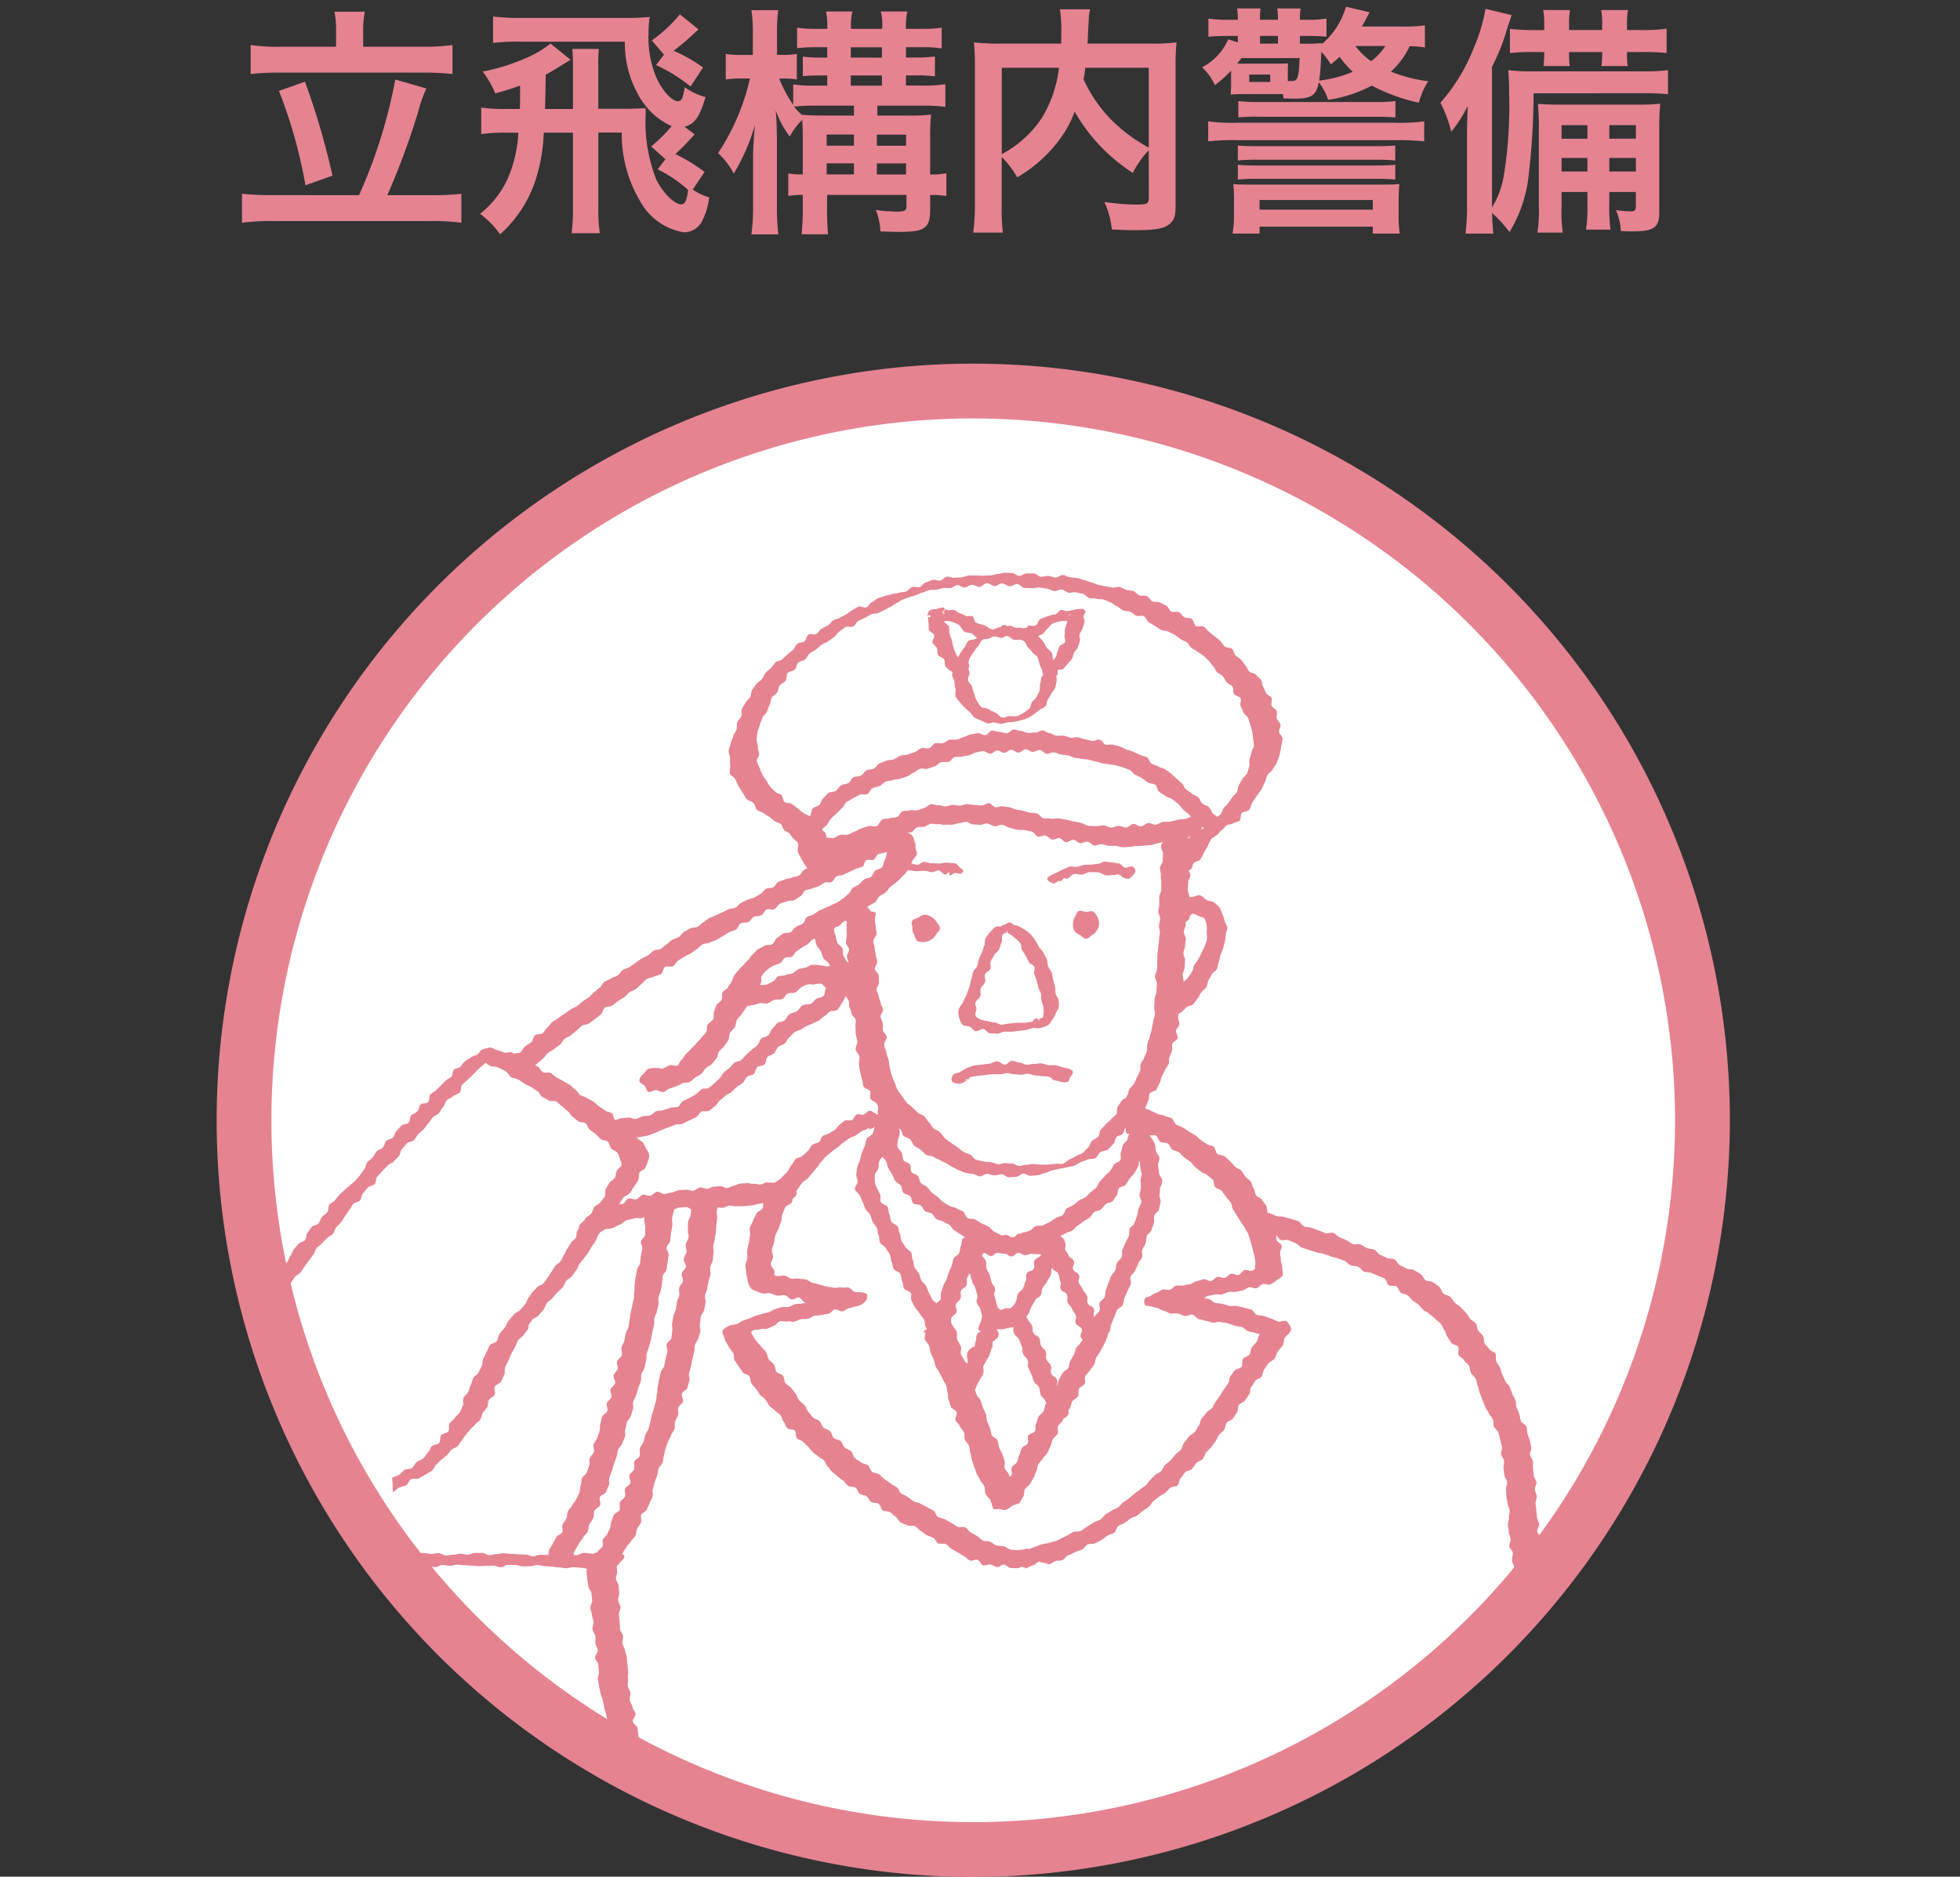
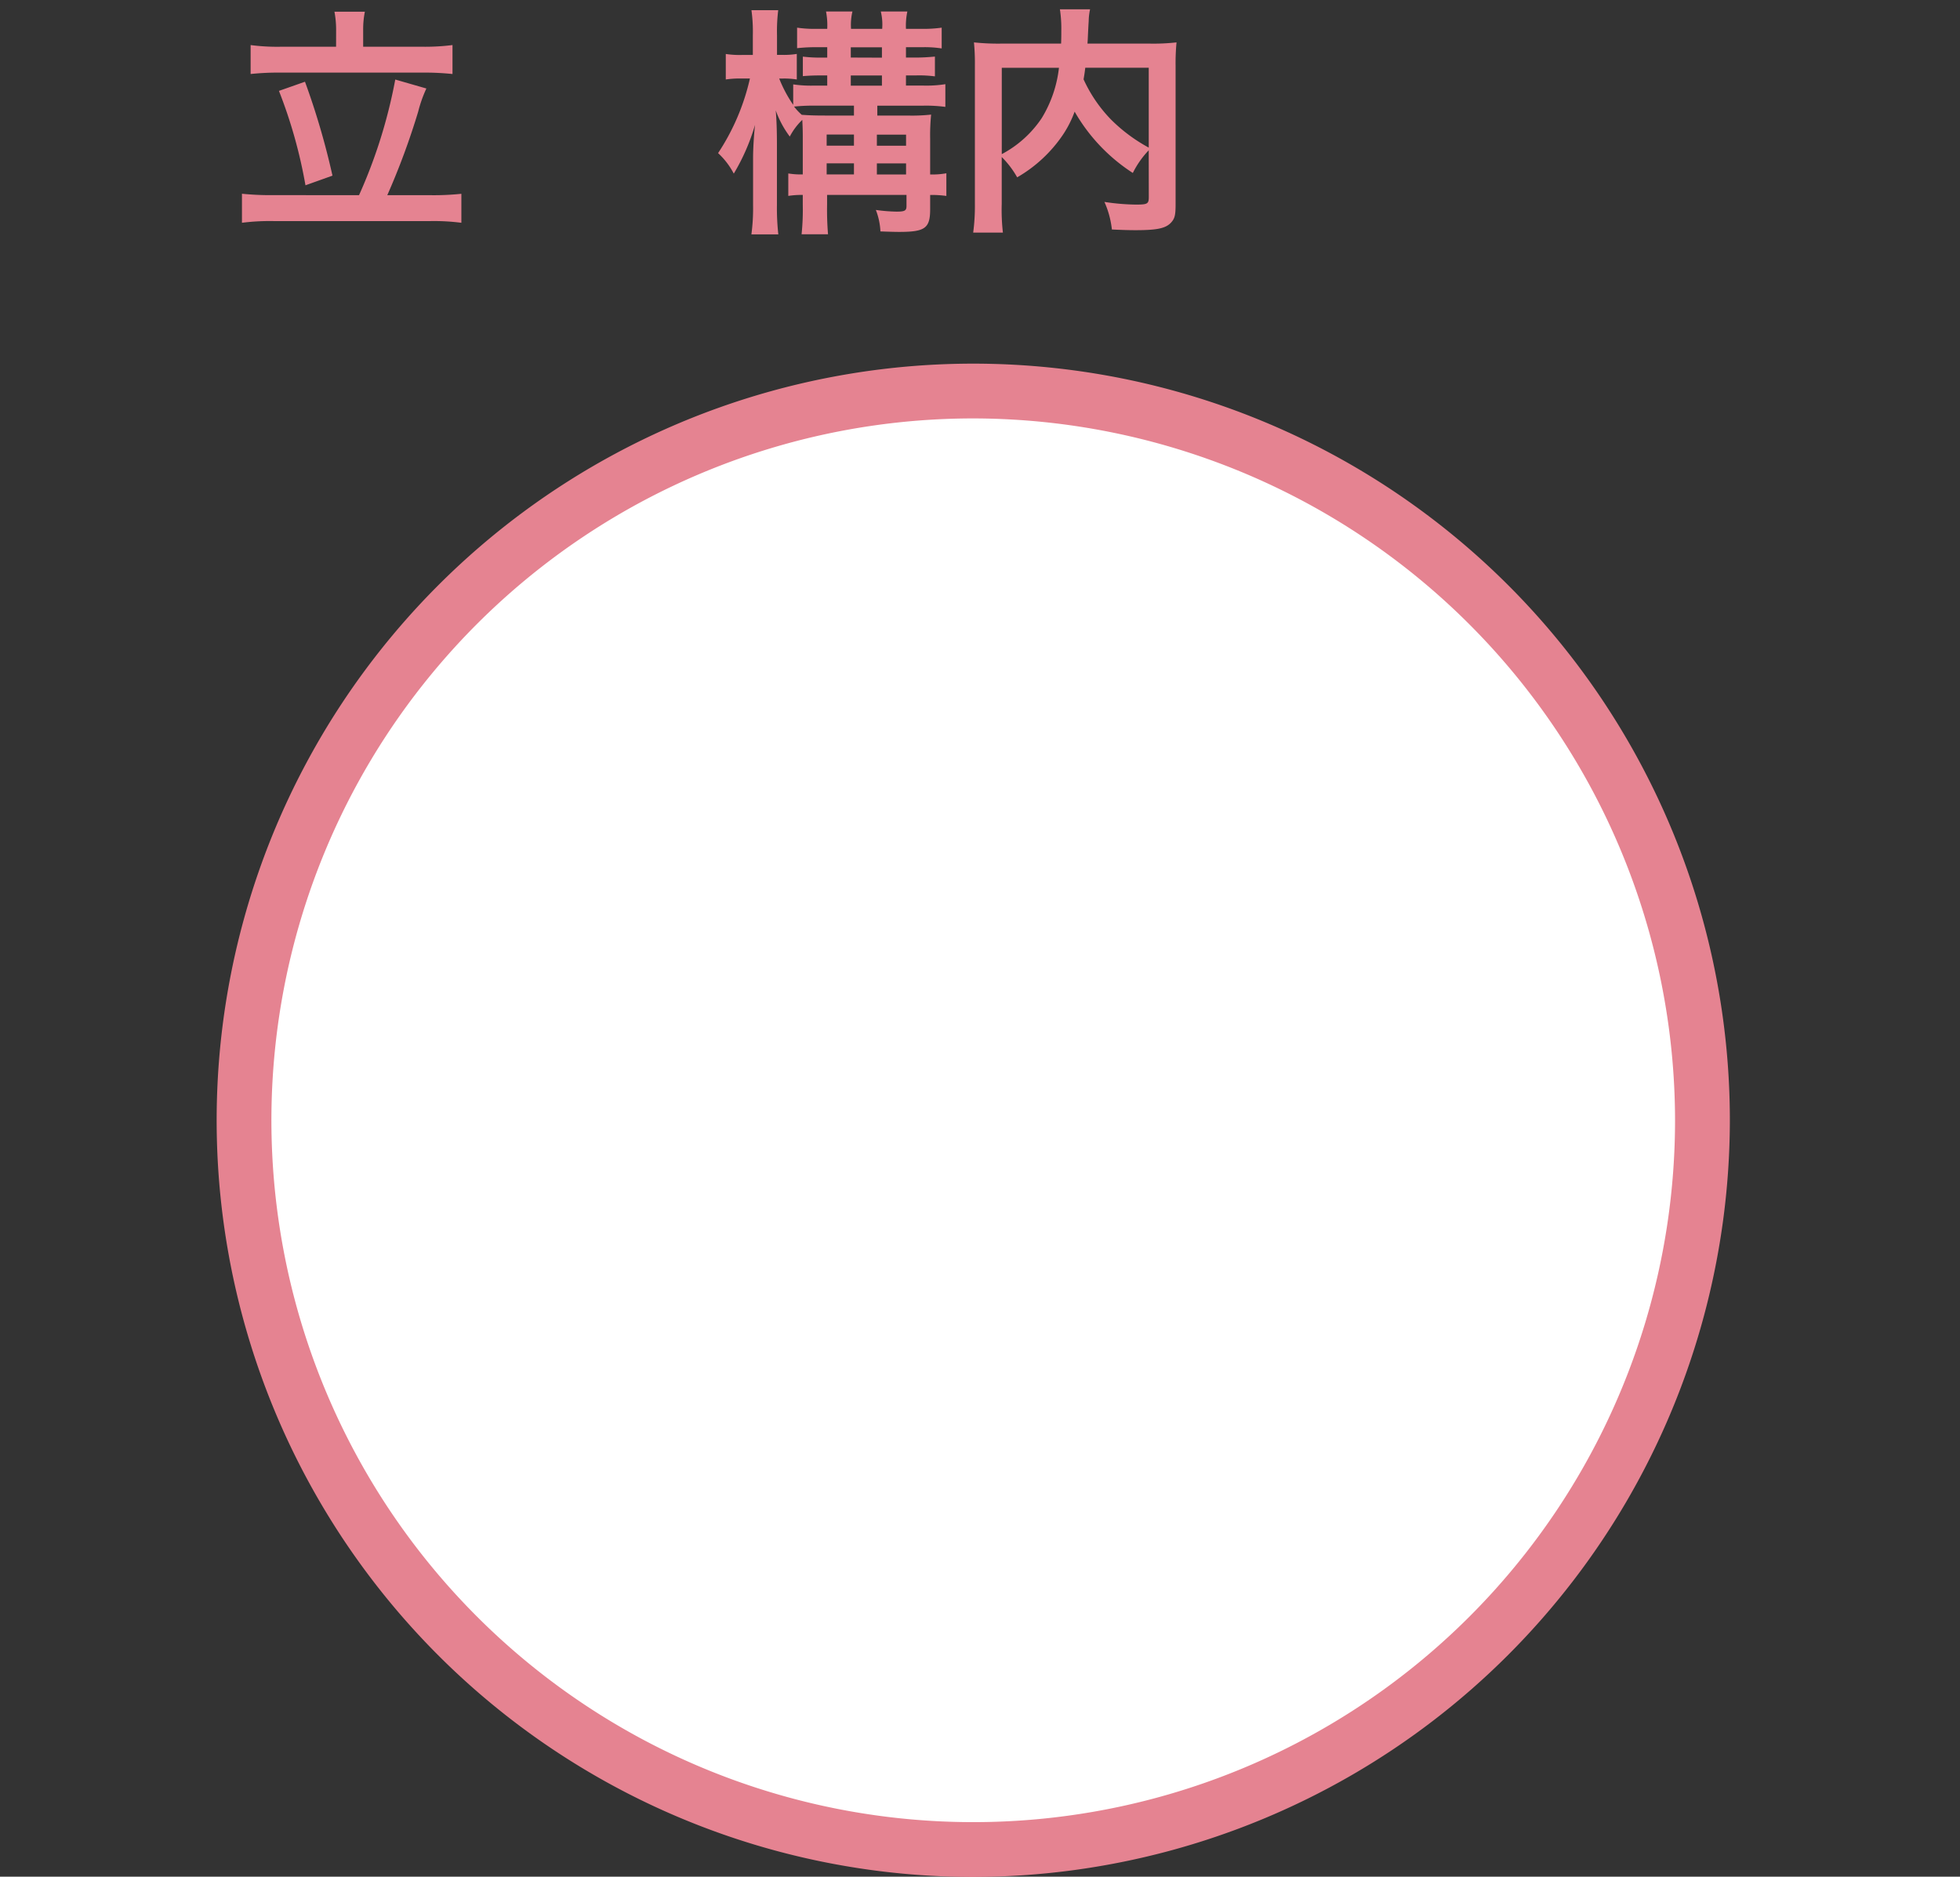
<svg xmlns="http://www.w3.org/2000/svg" width="141" height="135" viewBox="0 0 141 135">
  <rect x="0" y="0" width="141" height="135" fill="#333333" stroke="none" />
  <defs>
    <clipPath id="a">
      <rect width="141" height="135" transform="translate(706 3568)" fill="none" stroke="#707070" stroke-width="1" />
    </clipPath>
    <clipPath id="b">
-       <circle cx="52.459" cy="52.459" r="52.459" fill="#fff" stroke="#e43f03" stroke-miterlimit="10" stroke-width="1.225" />
-     </clipPath>
+       </clipPath>
  </defs>
  <g transform="translate(-706 -3568)" clip-path="url(#a)">
    <g transform="translate(608.635 3517.684)">
      <g transform="translate(114.771 50.795)">
        <path d="M122.1,64.138a36.659,36.659,0,0,0,2.607-8.319l2.238.644a9.359,9.359,0,0,0-.589,1.666,52.333,52.333,0,0,1-2.223,6.009h3.124a19.174,19.174,0,0,0,2.205-.1v2.085A15.378,15.378,0,0,0,127.254,66H115.936a15.856,15.856,0,0,0-2.258.122V64.033a19.75,19.75,0,0,0,2.258.1Zm-1.648-11.843a6.982,6.982,0,0,0-.12-1.354h2.188a6.448,6.448,0,0,0-.122,1.336v1.181h4.183a15.615,15.615,0,0,0,2.243-.12v2.083a19.493,19.493,0,0,0-2.243-.1H116.49a18.7,18.7,0,0,0-2.188.1V53.339a14.6,14.6,0,0,0,2.188.12h3.959Zm-2.24,3.681a53.686,53.686,0,0,1,1.978,6.756l-1.943.694a34.954,34.954,0,0,0-1.908-6.791Z" transform="translate(-113.678 -50.576)" fill="#e58391" />
-         <path d="M123.4,57.825c.017-.5.017-.5.017-1.683a17.434,17.434,0,0,1-1.788.554,7,7,0,0,0-.9-1.563,14.408,14.408,0,0,0,2.78-.834,8.138,8.138,0,0,0,2.1-1.179l1.441,1.161c-1.041.644-1.319.817-1.788,1.079-.018,1.336-.035,2.153-.052,2.465h2.013V54.751a12.1,12.1,0,0,0-.05-1.249h1.908a12.4,12.4,0,0,0-.035,1.249v3.057h2.173c.1,0,.5-.017,1.231-.035v.47a11.315,11.315,0,0,0,.764,4.653c.487.974,1.3,1.788,1.808,1.788.26,0,.4-.295.484-1.041a9.6,9.6,0,0,0-2.19-1.476l.559-.729-1.026-.919a11.679,11.679,0,0,0,1.476-1.461,5.083,5.083,0,0,1-2.413-2.273,7.528,7.528,0,0,1-.957-3.8h-7.518a14.5,14.5,0,0,0-1.963.087V51.174a16.588,16.588,0,0,0,2.135.1h7.45c.642,0,1.041-.017,1.686-.07a7.623,7.623,0,0,0-.087,1.129,7.5,7.5,0,0,0,.572,3.247c.435.954,1.111,1.686,1.563,1.686.242,0,.345-.227.467-1.009a4.749,4.749,0,0,0,1.5.712c-.435,1.441-.764,1.911-1.511,2.138l.727.537a18.683,18.683,0,0,1-1.386,1.424,12.262,12.262,0,0,1,2.1,1.286l-.852,1.266a3.918,3.918,0,0,0,1.181.557,4.758,4.758,0,0,1-.47,1.631,1.462,1.462,0,0,1-1.336.887,4.382,4.382,0,0,1-3.179-2.275,9.386,9.386,0,0,1-1.3-4.9h-1.686v5.4a11.705,11.705,0,0,0,.107,1.841h-2.033a13.23,13.23,0,0,0,.1-1.823V59.526h-2.1a12.49,12.49,0,0,1-.659,3.614,8.99,8.99,0,0,1-2.483,3.7,6.492,6.492,0,0,0-1.441-1.476,6.761,6.761,0,0,0,2.2-3.054,9.772,9.772,0,0,0,.557-2.78h-.937a11.807,11.807,0,0,0-1.736.1V57.72a10.565,10.565,0,0,0,1.736.1Zm9.5-4.933a10.392,10.392,0,0,0,2.013-1.876l1.336,1.079a19.031,19.031,0,0,1-1.786,1.543,10.853,10.853,0,0,1,2.118,1.2l-.9,1.371a11.233,11.233,0,0,0-2.483-1.543l.572-.747Z" transform="translate(-103.41 -50.463)" fill="#e58391" />
        <path d="M133.486,60.015c0-.5-.015-.832-.035-1.231a4.559,4.559,0,0,0-.9,1.2A7.122,7.122,0,0,1,131.54,58.1c.053.592.087,1.356.087,2.5V64.9a16.99,16.99,0,0,0,.1,2.118H129.79a14.136,14.136,0,0,0,.12-2.118V61.543c0-.659.053-1.561.14-2.4a14.852,14.852,0,0,1-1.528,3.507,5.357,5.357,0,0,0-1.129-1.476,16.17,16.17,0,0,0,2.29-5.365h-.572a6.936,6.936,0,0,0-1.164.067V54.043a6.628,6.628,0,0,0,1.164.07h.782V52.7a11.222,11.222,0,0,0-.1-1.806h1.926a12.466,12.466,0,0,0-.087,1.791v1.424h.4a5.738,5.738,0,0,0,1.024-.07v1.838a5.859,5.859,0,0,0-.989-.067h-.277a9.466,9.466,0,0,0,1.007,1.891V56.231a8.882,8.882,0,0,0,1.511.087h.937v-.732h-.415c-.609,0-.989.02-1.339.052V54.233a9.989,9.989,0,0,0,1.339.07h.415v-.747h-.712a11.965,11.965,0,0,0-1.456.07V52.15a8.744,8.744,0,0,0,1.441.085h.727a5.218,5.218,0,0,0-.087-1.249h1.9a4.213,4.213,0,0,0-.1,1.249h2.24a3.931,3.931,0,0,0-.1-1.249h1.911a4.879,4.879,0,0,0-.1,1.249h1.129a9.263,9.263,0,0,0,1.441-.085v1.494a7.981,7.981,0,0,0-1.441-.087h-1.129V54.3h.767c.467,0,.952-.035,1.316-.07v1.424a8.632,8.632,0,0,0-1.316-.07h-.767v.732h1.234a8.826,8.826,0,0,0,1.6-.1v1.633a10.638,10.638,0,0,0-1.613-.087h-3.282v.712h2.258a12.752,12.752,0,0,0,1.613-.07,14.852,14.852,0,0,0-.07,1.718v2.587a5.462,5.462,0,0,0,1.166-.085v1.631a7.469,7.469,0,0,0-1.166-.07v1.024c0,1.374-.365,1.633-2.238,1.633-.33,0-.834-.017-1.339-.035a4.872,4.872,0,0,0-.33-1.546,11.614,11.614,0,0,0,1.493.122c.589,0,.712-.07.712-.4v-.8h-5.712v.694a21.245,21.245,0,0,0,.067,2.135H133.4a17.255,17.255,0,0,0,.085-2.135v-.694a5.987,5.987,0,0,0-1.041.07V62.637a5.6,5.6,0,0,0,1.041.07Zm1.581-1.543h2.1V57.76h-2.78a13.261,13.261,0,0,0-1.528.067,4.152,4.152,0,0,0,.554.592C133.92,58.454,134.3,58.471,135.067,58.471Zm2.1,2.168v-.8h-1.963v.8Zm0,2.068v-.8h-1.963v.8Zm2.013-8.4v-.747h-2.24V54.3Zm0,2.015v-.732h-2.24v.732Zm1.736,4.321v-.8h-2.1v.8Zm0,2.068v-.8h-2.1v.8Z" transform="translate(-93.141 -50.639)" fill="#e58391" />
        <path d="M147.367,61.013a6.613,6.613,0,0,0-1.144,1.631,12.855,12.855,0,0,1-4.186-4.411,7.686,7.686,0,0,1-.834,1.651,9.982,9.982,0,0,1-3.3,3.074,6.621,6.621,0,0,0-1.111-1.461v3.369a14.361,14.361,0,0,0,.085,2.068h-2.138a14.517,14.517,0,0,0,.122-2.1v-9.9a15.269,15.269,0,0,0-.067-1.683,16.369,16.369,0,0,0,2.013.087h4.256c.015-.4.015-.644.015-.939a9.259,9.259,0,0,0-.1-1.528h2.17a4.27,4.27,0,0,0-.1.869c-.017.242-.017.242-.052.954-.015.367-.015.367-.035.644h4.428a14.933,14.933,0,0,0,1.978-.087,15.507,15.507,0,0,0-.067,1.683v9.953c0,.727-.05.989-.26,1.249-.385.487-1.009.624-2.64.624-.47,0-.992-.017-1.683-.05a6.59,6.59,0,0,0-.537-1.983,16.087,16.087,0,0,0,2.253.192c.852,0,.939-.052.939-.554Zm-10.572.277a7.89,7.89,0,0,0,2.88-2.6,8.842,8.842,0,0,0,1.234-3.611h-4.113Zm6.007-6.216c-.052.435-.07.522-.122.834a10.218,10.218,0,0,0,1.963,2.882,11.739,11.739,0,0,0,2.725,2.03V55.074Z" transform="translate(-82.135 -50.681)" fill="#e58391" />
-         <path d="M157.363,53.73a7.571,7.571,0,0,0-1.1-.087,5.763,5.763,0,0,1-1.351,1.823,10.654,10.654,0,0,0,2.692.694,5.024,5.024,0,0,0-.679,1.546,13.426,13.426,0,0,1-3.387-1.231A9.807,9.807,0,0,1,150.4,57.5a4.076,4.076,0,0,0-.677-1.269c-.175.957-.5,1.181-1.773,1.181-.12,0-.137,0-.762-.017-.018-.172-.037-.225-.037-.312h-2.9c-.21,0-.694.017-.867.035.032-.47.032-.5.032-.782V55.4a9.125,9.125,0,0,1-1.164,1.039,4.148,4.148,0,0,0-.919-1.284,4.086,4.086,0,0,0,1.876-2.013l.692.225V52.9h-.415c-.764,0-1.214.017-1.7.052v-1.3a10.155,10.155,0,0,0,1.666.087h.45v-.087a4.752,4.752,0,0,0-.05-.729h1.683a4.3,4.3,0,0,0-.035.729v.087h1.286v-.1a3.952,3.952,0,0,0-.052-.712h1.686a3.965,3.965,0,0,0-.052.712v.1h.38a8.521,8.521,0,0,0,1.531-.087v1.3c-.507-.035-.907-.052-1.511-.052h-.4v.557h.172a14.14,14.14,0,0,0,1.426-.035v.052a5.6,5.6,0,0,0,1.716-2.675l1.7.4c-.122.227-.122.227-.347.659-.087.14-.122.21-.21.365h2.885a10.574,10.574,0,0,0,1.648-.085Zm-15.594,5.315a12.994,12.994,0,0,0,2.1.1h11.286a13.556,13.556,0,0,0,2.153-.1v1.439a18.667,18.667,0,0,0-2.153-.085H143.871a15.974,15.974,0,0,0-2.1.085Zm1.858,5.607c0-.347-.015-.747-.05-1.094.382.035.712.035,1.633.035h8.664c.989,0,1.214,0,1.648-.035-.035.347-.05.729-.05,1.111V65.78a7.294,7.294,0,0,0,.082,1.339h-1.941v-.5h-8.144v.5h-1.946a7.567,7.567,0,0,0,.1-1.339Zm3.874-8.509h.277c.435,0,.5-.19.572-1.648h-4.183c-.1.137-.175.207-.312.4H146.7c.487,0,.557,0,.817-.017-.018.26-.018.277-.018.677Zm-3.6,4.638c.367.035.767.052,1.479.052h8.349c.732,0,1.111-.017,1.5-.052v1.076c-.5-.035-.784-.052-1.5-.052h-8.349c-.679,0-1.007.017-1.479.052Zm0,1.389c.385.035.749.052,1.479.052h8.349c.749,0,1.1-.017,1.5-.052v1.059c-.5-.035-.784-.052-1.5-.052h-8.349c-.679,0-1.007.017-1.479.052Zm.037-4.583a10.82,10.82,0,0,0,1.509.067h8.3a10.168,10.168,0,0,0,1.491-.067v1.179c-.415-.032-.692-.05-1.491-.05h-8.3a10.724,10.724,0,0,0-1.509.05Zm.782-1.374h1.511v-.537h-1.511Zm.747,9.186h8.144V64.7h-8.144Zm1.319-11.946V52.9H145.5v.557Zm5.382,2.03a6.91,6.91,0,0,1-.937-1.076c-.262.225-.33.295-.642.539a4.973,4.973,0,0,0-.677-.9c0,.017-.02.245-.035.677a13.862,13.862,0,0,1-.122,1.391A8.879,8.879,0,0,0,152.17,55.483Zm.192-1.858a5.055,5.055,0,0,0,1.129,1.094,4.252,4.252,0,0,0,1.024-1.094Z" transform="translate(-72.26 -50.795)" fill="#e58391" />
-         <path d="M154.9,56.934a51.82,51.82,0,0,1-.332,5.694,10.02,10.02,0,0,1-1.4,4.291,9.188,9.188,0,0,0-1.254-1.374c.02.644.035.9.087,1.479h-2a14.969,14.969,0,0,0,.107-2.068V60.111c0-.659.015-1.249.052-2.273a8.925,8.925,0,0,1-1.184,1.856,9.27,9.27,0,0,0-.779-2.083,13.187,13.187,0,0,0,2.378-3.889,12.825,12.825,0,0,0,.869-2.865l1.876.45c-.087.262-.175.539-.3.9a14.33,14.33,0,0,1-1.111,2.812V65.146a6.433,6.433,0,0,0,.854-2.325,31.337,31.337,0,0,0,.38-5.8c0-.662-.015-1.2-.067-1.753a13.494,13.494,0,0,0,1.823.085h7.78a13.382,13.382,0,0,0,1.891-.085V57a16.009,16.009,0,0,0-1.686-.07Zm.764-4.95a5.132,5.132,0,0,0-.072-1.041h1.931a5.312,5.312,0,0,0-.07,1.041v.4h2.38v-.4a5.132,5.132,0,0,0-.072-1.041h1.928a5.633,5.633,0,0,0-.07,1.041v.4h1.094a11.1,11.1,0,0,0,1.756-.1v1.753a15.412,15.412,0,0,0-1.756-.07h-1.094v.175a4.843,4.843,0,0,0,.052.834h-1.893a6.193,6.193,0,0,0,.055-.854v-.155h-2.38v.155a5.157,5.157,0,0,0,.05.854h-1.891a6.765,6.765,0,0,0,.052-.834v-.175h-.732a14.111,14.111,0,0,0-1.736.07V52.3a15.8,15.8,0,0,0,1.736.087h.732Zm1.249,12.05v1.044A10.392,10.392,0,0,0,157,66.954h-1.823a10.323,10.323,0,0,0,.1-1.876v-5.49a18.075,18.075,0,0,0-.067-1.891c.52.035.867.052,1.841.052h5.28a13.843,13.843,0,0,0,1.683-.07,15.119,15.119,0,0,0-.07,1.858v5.922c0,1.146-.365,1.406-2,1.406-.137,0-.137,0-.764-.017a4.686,4.686,0,0,0-.347-1.511,8.328,8.328,0,0,0,1.044.087c.312,0,.38-.07.38-.4v-.992h-1.911v.8a12.374,12.374,0,0,0,.087,1.911H158.67a11.031,11.031,0,0,0,.1-1.911v-.8Zm1.858-4.808h-1.858V60.2h1.858Zm0,2.36h-1.858v.974h1.858Zm3.489-1.389v-.972h-1.911V60.2Zm0,2.363v-.974h-1.911v.974Z" transform="translate(-61.981 -50.701)" fill="#e58391" />
      </g>
      <g transform="translate(115.572 78.223)">
        <circle cx="52.459" cy="52.459" r="52.459" fill="#fff" />
        <g clip-path="url(#b)">
-           <path d="M165.228,91.879a.938.938,0,0,0-.469-.162.9.9,0,0,0-.45.2c-.15.085-.38.1-.465.247s.02.35.02.527a.815.815,0,0,0,.12.45c.085.147.09.39.24.475a1.107,1.107,0,0,0,.534.062.944.944,0,0,0,.467-.175.872.872,0,0,0,.33-.35c.085-.145.287-.282.287-.462s-.172-.332-.257-.477A.934.934,0,0,0,165.228,91.879Zm11.651-.382c-.145-.082-.337.017-.517.017s-.4-.142-.542-.057-.2.31-.285.46a.91.91,0,0,0-.115.48.961.961,0,0,0,.092.49c.087.15.252.2.4.287s.267.277.447.277.3-.2.447-.282a.788.788,0,0,0,.327-.325.833.833,0,0,0,.157-.447.912.912,0,0,0-.1-.482A1.034,1.034,0,0,0,176.879,91.5Zm-.654-21.376c-.012.027-.037.037-.055.06l-.005.01a.3.3,0,0,0,.075-.022c.02-.017,0-.045-.012-.075l-.005,0Zm-10-.375.017-.012C166.207,69.726,166.212,69.733,166.227,69.746Zm-1.174,1.476c.04.152.337.24.38.392s-.167.38-.12.532.257.247.315.395.008.345.077.487.342.185.435.33.012.412.127.532a1.864,1.864,0,0,0,.412.332.246.246,0,0,0,.1.027.4.4,0,0,0-.062.177c-.015.177.15.355.165.532a3.034,3.034,0,0,0,.087.514c.042.172-.062.4.01.562a3.628,3.628,0,0,0,.332.44,3.046,3.046,0,0,0,.34.355,2.911,2.911,0,0,0,.357.325c.127.1.192.3.332.382a3.867,3.867,0,0,0,.452.207,3.982,3.982,0,0,0,.46.207c.157.042.35-.08.512-.057a4.008,4.008,0,0,0,.482.095,4.917,4.917,0,0,0,.48-.112,4.425,4.425,0,0,0,.482-.037,4.324,4.324,0,0,0,.487-.112,4.112,4.112,0,0,0,.477-.16,4.324,4.324,0,0,0,.822-.574c.13-.107.332-.142.445-.267s.08-.362.175-.5a3.128,3.128,0,0,0,.25-.422c.075-.15.222-.262.272-.425a3.4,3.4,0,0,0,.107-.489,1.03,1.03,0,0,0-.032-.335.209.209,0,0,0,.1-.165c0-.095,0-.19,0-.282.135-.027.3.007.41-.072a2.766,2.766,0,0,0,.3-.357,3.093,3.093,0,0,0,.312-.342,3.466,3.466,0,0,0,.152-.455c.07-.14.225-.245.28-.392s.095-.3.142-.452-.055-.342-.01-.492.167-.272.207-.422.107-.292.142-.442-.1-.332-.08-.485l0,0h-.005l.01-.01a.243.243,0,0,1,.052-.082v-.01l.005,0a.235.235,0,0,0,.075-.127c0-.287-.217-.252-.48-.232a1.326,1.326,0,0,0-.4.07c-.14.017-.275.055-.415.072s-.315-.1-.457-.08-.245.272-.387.307-.265.04-.39.085a3.1,3.1,0,0,0-.38.135,2.882,2.882,0,0,0-.38.16c-.11.085-.117.292-.217.377-.2.165-.38.022-.654.075.1-.02-.07.14-.07.14-.06,0-.122.025-.182.027-.15.01-.145-.027-.267-.032a2.79,2.79,0,0,0-.32.015,1.075,1.075,0,0,1-.1-.04l-.02-.01a.809.809,0,0,0-.312-.11.3.3,0,0,0-.142.042l-.04,0h0a.365.365,0,0,0-.265-.087.52.52,0,0,0-.245.177.121.121,0,0,0-.062-.015c-.212.015-.285.165-.522.145-.19-.017-.36-.2-.544-.282-.217-.095-.469-.087-.649-.235-.11-.09-.095-.357-.215-.422s-.325.032-.46-.017a3.117,3.117,0,0,0-.43-.19c-.155-.035-.287-.22-.445-.242s-.322.025-.48.007a.613.613,0,0,1-.14-.065c-.037.035-.092.17-.125.165-.08-.015-.032-.07,0-.06l-.005.045.012-.04,0,0,0,0c.027-.062.082-.157.072-.17-.11-.137-.387,0-.582.04s-.412.027-.512.13a.425.425,0,0,0-.127.377,4.077,4.077,0,0,0,.062.492C165.053,70.882,165.013,71.065,165.053,71.222Zm10.18-1.109c-.01.042-.085.075-.092.117l0,.012a.07.07,0,0,1-.047-.02C175.1,70.23,175.25,70.026,175.233,70.113Zm-2.038,1.429c.147-.082.235-.26.362-.372.152-.14.262-.325.415-.4a2.287,2.287,0,0,1,.549-.162c.152-.027.327-.012.507-.025a.646.646,0,0,0-.04.11c-.035.15-.1.29-.142.442s.01.317-.032.467.085.352.035.5-.362.195-.42.34c-.05.12-.07.242-.127.36s-.05.265-.122.372a2.055,2.055,0,0,1-.145.195.118.118,0,0,1-.047.017c-.055-.167-.02-.36-.1-.514s-.267-.235-.375-.375-.135-.337-.262-.46a4.793,4.793,0,0,0-.347-.365A1.785,1.785,0,0,0,173.195,71.542Zm-4.313.432a.558.558,0,0,1,.192-.085c.035,0,.072,0,.107,0,.185.017.375-.175.564-.185s.387.127.569.1a.6.6,0,0,0,.247-.125.778.778,0,0,1,.152,0l.02.005c.157.037.3.252.462.262a3.418,3.418,0,0,0,.422-.015.938.938,0,0,1,.275.115c.137.1.167.325.285.442a2.8,2.8,0,0,1,.325.365c.1.135.3.21.372.357a3.241,3.241,0,0,1,.132.492,3.355,3.355,0,0,1,.195.472c.02.107.05.22.072.332-.075.05-.132.107-.132.177a3.207,3.207,0,0,1-.1.47,3.113,3.113,0,0,1-.04.482,2.928,2.928,0,0,1-.22.432c-.072.145-.215.232-.31.362s-.08.35-.2.462a2.536,2.536,0,0,1-.395.295,2.143,2.143,0,0,1-.435.235,1.94,1.94,0,0,1-.564.005c-.187.01-.387.142-.572.1s-.3-.272-.477-.345a3.034,3.034,0,0,1-.48-.252c-.155-.1-.432-.055-.567-.182a3.152,3.152,0,0,1-.315-.485c-.1-.137-.1-.335-.175-.485a2.821,2.821,0,0,1-.137-.477c-.052-.162-.262-.282-.287-.452s.1-.345.1-.514a1.159,1.159,0,0,0-.072-.317l.025-.055a.315.315,0,0,0-.02-.335,1.757,1.757,0,0,1,.072-.33,3.11,3.11,0,0,1,.285-.445,2.806,2.806,0,0,1,.315-.427C168.694,72.3,168.747,72.079,168.882,71.974ZM166.6,70.623a2.772,2.772,0,0,1,.567.227c.172.08.227.325.387.467.14.127.407.095.574.18.132.067.245.222.38.3a.468.468,0,0,1-.075.067c-.147.1-.41.042-.542.157s-.167.335-.282.467a3.381,3.381,0,0,0-.3.437c-.057.095-.12.187-.177.28a.45.45,0,0,0-.03-.06,3.4,3.4,0,0,1-.3-.712c-.062-.147-.057-.317-.11-.47s-.115-.3-.16-.45.008-.332-.03-.485-.307-.257-.342-.412l0-.022A2.2,2.2,0,0,1,166.6,70.623Zm-.415-.669c0-.025,0-.02,0,0Zm-.01.045a1.285,1.285,0,0,1-.055.172c0-.03,0-.057,0-.085-.008-.052-.115-.095-.12-.147S166.122,69.978,166.172,70Zm-1.049.192a1.013,1.013,0,0,0,.067.137c-.065-.02-.162,0-.217-.025C164.918,70.25,165.083,70.1,165.123,70.19Zm44.029,81.5c-.008-.17-.008-.34-.015-.509s-.1-.337-.1-.507,0-.342-.007-.512.01-.34,0-.509.295-6.284.287-6.454-.122-.337-.127-.507.117-.345.112-.514-.09-.337-.1-.507-.192-.335-.2-.5.26-.35.255-.519-.235-.332-.242-.5.2-.35.2-.519-.085-.337-.092-.507-.117-.335-.125-.507.142-.347.135-.517-.265-.327-.272-.5.165-.35.157-.519.057-.345.048-.515-.25-.322-.257-.489.147-.345.14-.512-.147-.33-.155-.5-.04-.335-.05-.5-.045-.335-.055-.5.095-.345.082-.512-.115-.33-.13-.5.127-.35.11-.517-.185-.322-.2-.49-.02-.337-.042-.5.012-.342-.015-.509-.172-.312-.2-.477.115-.367.08-.529-.055-.337-.1-.5-.122-.317-.17-.48-.025-.347-.077-.507-.34-.25-.395-.412-.055-.342-.115-.507-.135-.312-.195-.475-.023-.357-.085-.519-.16-.3-.225-.465-.112-.325-.18-.485-.25-.265-.322-.42-.137-.312-.212-.467-.087-.34-.167-.495-.185-.29-.265-.442.03-.41-.055-.559-.362-.19-.452-.337-.235-.257-.327-.4-.027-.392-.122-.537-.24-.252-.34-.392-.077-.375-.18-.512-.3-.207-.407-.34-.185-.3-.3-.43-.24-.25-.357-.377-.3-.2-.43-.332-.2-.307-.337-.43-.365-.13-.5-.247-.162-.367-.3-.479-.292-.215-.437-.322-.4-.05-.549-.152-.2-.35-.35-.445-.31-.185-.465-.275-.395-.032-.552-.117-.315-.165-.474-.245-.232-.34-.395-.417-.38-.037-.544-.11l-.482-.217c-.162-.07-.257-.3-.42-.37s-.362-.05-.527-.12-.3-.187-.467-.255-.395.03-.559-.035-.3-.212-.462-.277-.322-.142-.487-.207-.282-.255-.45-.317-.41.082-.574.02-.322-.145-.49-.2-.332-.122-.5-.182-.362-.035-.529-.095-.257-.332-.425-.39-.342-.1-.509-.155-.345-.087-.512-.145-.37-.01-.537-.065-.325-.147-.492-.2a.484.484,0,0,0-.135-.007l-.008-.03c-.077-.152-.04-.365-.122-.514s-.212-.275-.3-.42-.337-.187-.432-.33-.07-.365-.17-.5-.1-.355-.207-.487-.275-.225-.385-.352-.18-.3-.3-.427-.322-.167-.442-.285-.222-.27-.352-.387-.255-.237-.385-.352-.4-.065-.534-.175-.12-.4-.257-.51-.36-.1-.5-.2-.292-.187-.432-.29-.252-.242-.4-.34-.3-.172-.447-.267-.285-.2-.432-.29-.332-.122-.482-.212-.187-.37-.337-.457-.347-.092-.5-.177-.365-.055-.517-.135-.312-.15-.467-.227a1.219,1.219,0,0,0-.377-.135l0-.022c0-.022-.03-.04-.057-.057l.032-.042c.092-.14.11-.33.2-.472s.02-.38.107-.522.41-.15.492-.295.14-.31.22-.457.087-.332.165-.477.145-.3.215-.447.2-.277.262-.43.01-.352.065-.5.132-.3.182-.46-.018-.347.025-.5.352-.25.39-.412-.157-.37-.125-.532.212-.295.237-.46-.1-.345-.082-.51c.013-.082.02-.167.027-.25a1.5,1.5,0,0,0,.212-.12c.115-.077.212-.23.362-.352.117-.1.355-.092.487-.222.112-.11.195-.272.312-.407.107-.117.157-.3.265-.437s.255-.222.355-.37.075-.345.165-.495.157-.285.24-.44.3-.235.367-.385.072-.347.135-.5.062-.34.115-.494.145-.312.185-.47.1-.33.13-.49.055-.34.065-.5.127-.357.115-.517-.165-.335-.2-.492a2.585,2.585,0,0,0-.16-.487,2.434,2.434,0,0,0-.212-.48,2.526,2.526,0,0,0-.392-.352c-.127-.1-.35-.075-.5-.16-.187-.1-.315-.29-.48-.337-.207-.06-.407.1-.577.1-.085,0-.157,0-.227.01l.008-.035c.008-.172-.117-.347-.112-.519s.03-.342.037-.512.155-.34.16-.509a.7.7,0,0,0-.135-.317c.053-.035.107-.067.16-.1.132-.092.117-.365.235-.475s.355-.1.45-.235a3.726,3.726,0,0,0,.267-.5c.085-.167.187-.32.28-.482a2.3,2.3,0,0,1,.257-.5,3.619,3.619,0,0,1,.4-.275c.125-.1.2-.26.337-.35s.217-.252.35-.34.345-.06.475-.152.34-.092.462-.195.04-.412.15-.532c.122-.137.437-.115.552-.26s.115-.382.222-.532.207-.307.31-.46.232-.29.33-.45.147-.342.237-.5.11-.36.195-.524.3-.26.382-.427.237-.322.31-.5a5.37,5.37,0,0,0,.19-.554,3.947,3.947,0,0,0,.107-.574,3.415,3.415,0,0,0,.107-.582c0-.17-.237-.322-.255-.489s.13-.355.1-.517-.215-.292-.26-.452.047-.365-.01-.522-.3-.24-.365-.392.07-.4-.007-.552-.31-.21-.395-.355-.12-.32-.212-.46-.057-.37-.155-.5-.255-.235-.36-.365-.385-.117-.492-.242-.155-.307-.27-.43-.19-.285-.307-.4-.275-.2-.395-.312-.127-.36-.252-.47-.4-.062-.529-.175-.195-.3-.327-.41-.262-.222-.4-.327-.267-.217-.4-.317-.232-.27-.375-.367-.432.03-.577-.062-.147-.407-.292-.5-.382-.035-.529-.12-.24-.275-.39-.36-.4.035-.557-.045-.2-.357-.357-.432-.31-.152-.465-.225-.372-.01-.529-.077-.245-.31-.4-.375-.372.007-.532-.055-.275-.252-.437-.31-.35-.037-.512-.092-.312-.157-.477-.2-.38.072-.544.027-.34-.042-.507-.085-.337-.07-.507-.11-.325-.132-.494-.167-.33-.135-.5-.165-.332-.122-.5-.147-.347-.035-.52-.057-.337-.142-.509-.162-.37.2-.544.18-.337-.1-.512-.115-.352.075-.527.062-.335-.232-.507-.242-.35.01-.524,0-.352.187-.527.182-.345-.2-.517-.207-.35-.022-.522-.022-.35.09-.522.09-.345.1-.517.1-.345.01-.52.02-.347-.025-.519-.01-.35-.02-.522,0-.335.1-.507.127-.347.01-.519.037-.372-.115-.544-.082-.3.24-.474.277-.377-.087-.544-.045-.327.137-.495.182-.28.28-.447.33-.375-.047-.539,0-.277.267-.44.325-.357.027-.52.087-.345.045-.5.107-.34.065-.5.127-.33.095-.487.16-.282.212-.44.28-.237.3-.395.372-.425-.112-.582-.04-.3.175-.452.25-.27.225-.425.3-.3.162-.452.242-.332.107-.482.19-.237.275-.387.362-.3.152-.452.242-.225.28-.37.372-.44-.045-.582.052-.15.385-.29.485-.37.075-.507.177-.177.33-.31.437-.265.215-.395.325-.245.237-.372.352-.37.1-.492.225-.21.277-.33.4-.27.22-.382.35-.155.317-.265.45-.295.2-.4.342-.195.287-.29.427-.062.37-.15.514-.25.25-.33.4-.187.29-.26.445.012.377-.052.537-.23.272-.29.435,0,.352-.05.517-.2.3-.237.465-.142.332-.175.512-.135.347-.155.527.1.37.1.549a4.219,4.219,0,0,0,.013.534c.022.18-.082.395-.03.567s.327.27.4.435a4.8,4.8,0,0,0,.227.487c.1.155.175.317.287.462s.17.33.295.465.36.155.49.282.132.4.27.514.365.135.5.245.26.175.39.262.24.2.37.292.312.115.435.21.132.32.24.435.332.14.415.277a2.272,2.272,0,0,0,.5.549c.215.215.015.45.08.754a3.375,3.375,0,0,0,.23.455,4.931,4.931,0,0,0,.26.425,3.245,3.245,0,0,0,.175.287c-.072.037-.142.075-.212.11-.155.075-.217.337-.37.412s-.347.067-.5.142-.352.055-.507.132-.327.1-.482.18-.227.315-.38.39-.365.035-.517.11-.24.287-.392.362-.29.187-.442.262-.34.087-.492.165-.312.142-.462.22-.25.262-.4.34-.36.047-.512.125-.307.147-.46.227-.315.135-.467.215-.322.122-.472.2-.27.217-.422.3-.26.235-.41.317-.375.027-.524.112-.295.175-.442.26-.232.282-.38.367-.33.115-.475.2-.255.24-.4.327-.262.225-.407.315-.375.045-.519.135-.255.237-.4.33-.322.147-.47.242-.282.2-.427.3-.282.2-.43.3-.34.117-.485.215-.23.287-.372.387-.337.125-.482.225-.33.14-.472.242-.2.32-.345.42-.267.227-.407.33-.237.27-.38.372-.3.182-.437.287-.267.227-.407.332-.325.147-.464.252-.292.195-.43.3-.295.19-.432.3-.3.185-.44.292-.222.28-.36.39-.2.3-.337.415-.422.04-.557.152-.135.382-.267.494-.3.185-.435.3-.2.3-.337.415c-.112.1-.35.06-.5.12a.311.311,0,0,0-.107-.085c-.167-.065-.39.042-.559,0a4.219,4.219,0,0,0-.5-.172c-.175-.025-.355-.195-.529-.19a2.781,2.781,0,0,0-.537.137c-.17.04-.25.307-.412.387a2.226,2.226,0,0,0-.47.207c-.125.1-.282.165-.4.275s-.2.257-.312.37-.355.1-.47.22-.065.382-.177.5-.3.165-.407.282-.232.23-.342.347-.232.222-.345.337-.3.185-.417.307-.045.432-.165.554-.425.062-.544.185-.115.365-.232.487-.322.165-.442.287-.072.4-.19.524-.4.092-.517.217l-.352.372c-.117.125-.127.35-.245.475s-.37.122-.487.247-.125.347-.242.472-.335.155-.452.282-.17.3-.285.432-.27.217-.385.345-.1.372-.212.5-.19.285-.3.415-.217.26-.33.39-.272.215-.385.342-.277.212-.39.34-.275.217-.385.345-.212.27-.322.4-.3.2-.407.327-.042.412-.152.542-.275.217-.385.347-.14.327-.25.46-.382.127-.49.257-.2.282-.3.415-.062.39-.17.522-.367.142-.475.277-.225.255-.332.39-.14.325-.245.46-.135.327-.24.462-.21.27-.312.4-.25.25-.357.387-.252.247-.357.387-.16.317-.267.457-.24.255-.345.395-.35.175-.455.317-.062.385-.165.527-.34.19-.44.332-.157.32-.255.465-.035.4-.132.547-.322.207-.417.355-.042.385-.135.534-.262.25-.35.4-.245.265-.33.417-.227.277-.31.432-.2.3-.275.455-.077.357-.15.514.02.392-.05.554-.392.217-.455.38-.1.342-.157.507-.037.36-.09.527-.095.34-.14.51-.152.325-.192.494.047.37.015.542-.082.34-.107.514.075.357.06.532-.307.33-.315.5.222.357.222.532-.155.352-.15.529.167.345.177.522.027.347.045.525.06.342.087.517-.112.38-.077.552.13.335.18.5.062.355.127.519.217.292.295.45.077.365.172.514a4.4,4.4,0,0,0,.327.427c.107.13.335.152.455.272s.182.295.312.4.247.237.385.335.37.05.514.14.23.267.38.347.347.057.5.13.257.242.415.307.287.192.447.252.292.192.452.25.365-.015.522.035.327.122.495.172.3.232.467.28.392-.13.562-.087.33.112.5.15.335.1.5.137.327.142.5.175.37-.09.542-.062.312.257.485.282.362-.077.537-.052.345.03.519.052.34.075.514.092.352-.047.527-.03.332.187.507.2.36-.135.532-.125.347.025.522.035.34.19.512.2.352-.065.527-.06.35-.037.524-.03.35-.005.524,0,.345.127.519.13.347-.013.519-.01.35.05.524.052.35-.155.524-.152.347.062.522.065.35-.09.522-.09.35.042.525.045.347.027.522.027.35.035.522.035.35-.02.524-.02.347-.015.522-.015.35.117.522.117.35-.172.524-.172.35.008.524.008.347.1.522.1.35-.005.522-.005.35-.092.524-.09.347.075.522.077.35.032.522.035.35.057.524.057.347.057.522.06.35-.08.524-.077.347.042.522.042a3.879,3.879,0,0,1,.442.07.817.817,0,0,0-.017.245l.05.512c.017.172.055.34.072.512s.21.325.227.495.035.342.052.514-.142.36-.125.532.087.335.107.507.095.335.112.507-.09.355-.072.527.187.325.207.5-.01.347.007.517.145.33.165.5-.21.372-.19.542.212.32.232.492.018.345.04.514-.1.362-.077.532.07.337.092.509.075.337.1.507.14.327.167.5.075.335.1.5.1.332.132.5.072.337.1.507-.072.36-.042.529.172.32.2.49-.09.365-.06.534.195.315.227.482.09.332.122.5.1.33.14.5-.192.392-.157.562.275.29.312.46.075.407.267.447c.147.032.352-.085.534-.11a2.432,2.432,0,0,0,.524-.065,1.55,1.55,0,0,0,.44-.3.637.637,0,0,0,.245-.512c-.037-.167-.165-.315-.2-.482s-.127-.325-.162-.495-.14-.322-.172-.492.017-.355-.015-.522.055-.362.025-.529-.035-.345-.065-.512-.31-.3-.337-.467.222-.385.192-.554-.19-.317-.217-.487-.162-.322-.19-.492.062-.36.037-.529-.16-.325-.185-.495.042-.352.017-.524.03-.35.007-.522-.022-.342-.045-.514-.03-.342-.052-.512-.11-.332-.13-.5-.16-.327-.18-.5.062-.355.042-.527-.2-.322-.217-.495-.007-.345-.027-.517l-.052-.514c-.017-.17.137-.36.117-.532s-.15-.33-.167-.5.087-.355.07-.527-.02-.345-.037-.515-.177-.33-.195-.5.1-.355.087-.527c-.015-.137-.018-.277-.027-.417.137-.072.21-.242.317-.337.225-.192.35-.427.057-.482.02-.037.04-.077.062-.115.08-.147.185-.282.262-.432s.25-.252.325-.4.247-.257.32-.41.05-.352.122-.5.207-.28.277-.435-.055-.392.01-.549.342-.225.407-.38.145-.31.207-.467.147-.307.207-.465-.04-.38.02-.539.07-.335.127-.494.125-.315.182-.475.047-.342.1-.5.23-.28.285-.44.052-.34.1-.5.062-.337.115-.5.115-.317.167-.477.17-.307.222-.472.2-.3.257-.465,0-.362.045-.527.165-.312.212-.48-.032-.37.018-.534.3-.275.345-.442-.132-.395-.085-.562.35-.262.395-.43.1-.335.142-.5-.062-.375-.02-.542.092-.332.135-.5.055-.342.1-.509.08-.337.12-.5.027-.35.067-.519.2-.307.242-.477.107-.33.142-.5-.06-.367-.025-.537.027-.347.062-.517.2-.312.235-.482.067-.34.1-.512-.065-.362-.032-.532.13-.33.16-.5l.09-.512c.027-.17.11-.332.137-.5s-.04-.357-.012-.527.152-.327.177-.5.035-.345.057-.514-.03-.355-.01-.527.082-.337.1-.509.067-.34.087-.512.012-.322.03-.482.045-.317.06-.477-.045-.327-.035-.487a1.693,1.693,0,0,1,.062-.292,2.248,2.248,0,0,0,.365.022c.167-.012.322-.137.485-.155s.345.07.507.047.365.017.554-.007.362-.035.547-.057.36-.092.539-.115a1.839,1.839,0,0,0,.282-.062.97.97,0,0,1-.037.387c-.082.157-.365.212-.44.37s-.175.33-.245.5-.162.337-.225.507.045.4,0,.579-.047.36-.087.539-.082.35-.11.529.022.362.01.544-.145.355-.142.537c0,.15.055.327.062.517a3.919,3.919,0,0,0,.09.5,1.211,1.211,0,0,0,.137.457.606.606,0,0,0,.382.337c.187.05.367.172.547.207s.372-.042.547-.01.34.132.515.167.377-.067.552-.035.312.275.487.307.37-.167.532-.137.277.325.44.355l.087.017-.262.055c-.172.035-.352.017-.525.055s-.32.162-.492.2-.342-.027-.5.012-.315.1-.472.145-.29.17-.445.22-.322.067-.477.12-.317.082-.472.137-.3.135-.452.192-.312.1-.467.16-.28.185-.435.24-.33.047-.485.1a1.375,1.375,0,0,0-.427.255.28.28,0,0,0-.072.387c.077.152.092.335.175.485s.172.292.257.442.2.272.29.42.02.39.112.532.192.282.287.425.195.285.292.425.377.147.477.287.052.382.155.519.222.26.327.395.187.29.292.422.277.217.385.35.165.3.275.435.282.21.395.34.29.2.4.327.12.347.235.475.135.34.25.465.437.062.552.185.04.422.155.542.337.145.452.265.24.232.357.352.21.265.33.382.275.2.395.315.3.172.417.287.147.335.27.447.2.28.327.39.262.21.39.32.272.2.4.307.22.262.35.367.4.03.534.132.162.34.3.44.357.077.492.175.19.315.327.41.392.035.537.13.16.382.3.477.382.037.529.13.255.237.4.327.21.317.357.407.33.122.48.21.41-.02.557.067.255.245.4.33.272.22.422.3.327.122.477.2.217.322.37.4.4-.027.557.055.252.257.4.337.29.175.44.257.29.182.442.265.265.237.42.312.415-.1.572-.04.245.365.41.4.355-.095.514-.067.307.165.47.182.342-.19.5-.18.315.245.475.25.33.012.49.017a.751.751,0,0,0,.3-.117.351.351,0,0,0,.212.055.133.133,0,0,1,.062.082c.19-.052.36-.18.549-.23.155-.042.28-.195.422-.28a.918.918,0,0,0,.35.1c.147.022.285.122.44.087s.26-.17.4-.227a.322.322,0,0,1,.1-.02l0,0,0,0a1.446,1.446,0,0,0,.382-.022c.162-.072.262-.28.422-.36a.618.618,0,0,0,.3-.122l.018-.015c.062-.027.125-.052.182-.082.162-.08.347-.112.507-.195s.26-.275.417-.362.39-.007.539-.092.31-.157.457-.242.275-.212.422-.3.335-.117.48-.21.16-.392.3-.487.32-.137.465-.232.272-.207.415-.307.342-.11.482-.21.26-.23.4-.332.29-.187.427-.292.2-.3.332-.412.27-.207.4-.317.307-.165.44-.277.24-.247.37-.362.407-.067.532-.185.1-.4.225-.517.195-.292.315-.417.377-.117.495-.245.192-.292.307-.422.347-.157.46-.287.14-.337.25-.472.255-.24.362-.375.2-.282.31-.42.145-.325.25-.462.27-.23.372-.37.085-.367.187-.507.345-.177.447-.317.192-.29.292-.43.04-.4.14-.539.345-.182.442-.325.192-.29.29-.432.052-.385.15-.527.192-.29.287-.435.36-.172.457-.315.087-.357.182-.5.207-.3.31-.452.35-.2.452-.357.125-.355.227-.507.25-.275.35-.427.055-.4.155-.554.27-.26.37-.412a.351.351,0,0,0,.02-.412c-.075-.115-.17-.335-.31-.382-.165-.06-.407.09-.572.03s-.32-.142-.487-.2l-.494-.18c-.165-.06-.357-.035-.525-.092s-.26-.33-.425-.385-.345-.087-.512-.137-.347-.07-.517-.112-.365.02-.537-.017-.327-.1-.494-.142-.345-.03-.514-.065-.3-.255-.467-.287c-.112-.025-.227-.037-.34-.052a.762.762,0,0,1,.265-.167c.165-.037.332-.06.5-.1s.352.03.514-.007.315-.14.477-.177.352.027.517-.01.33-.065.495-.1.3-.185.467-.222.367.1.532.06.285-.265.45-.3.362.075.524.037a1.927,1.927,0,0,0,.487-.317c.17-.117.425-.232.437-.412s-.05-.347-.05-.517-.09-.335-.1-.507-.032-.332-.055-.5.155-.375.12-.542-.34-.27-.382-.435a1.038,1.038,0,0,1,0-.317c.107.11.187.295.317.34.17.06.395-.042.562.02s.327.145.495.207.285.26.452.322.342.1.51.167.345.1.509.167.367.042.534.11.342.1.507.172.352.085.517.152.34.115.5.185.282.255.447.325.375.032.537.1.255.275.412.345.367.02.522.095.322.125.475.2.325.122.477.2.17.4.317.487.4,0,.547.085.172.36.317.455.347.092.487.192.227.26.362.367.287.185.417.3.225.255.35.372.312.165.432.287.285.215.4.342.29.215.4.347.16.325.27.462.117.35.22.49.182.295.282.44.41.145.5.292-.05.445.042.594.3.227.385.377.272.25.355.4.065.362.147.517.26.26.337.417.07.355.145.514.075.347.147.507.12.327.19.49.122.325.187.487.195.3.26.462.235.282.3.447.025.362.085.527.267.275.32.437.072.34.12.507.085.335.127.5-.092.372-.057.539.18.315.212.482-.062.36-.037.529.037.34.06.509.185.322.2.492-.1.355-.08.524.012.342.027.514.075.337.087.509.135.335.147.5-.065.35-.055.522-.075.347-.065.519.052.337.062.507.115.335.125.5-.095.347-.087.517.245.325.252.495-.077.345-.067.514.142.332.152.5-.157.347-.15.517.1.335.11.5-.18.347-.172.517.2.332.207.5-.177.345-.17.515.24.332.245.5-.085.342-.08.512-.062.34-.055.509.115.337.122.507-.267,6.281-.262,6.451.012.34.02.509.055.337.06.507-.127.342-.122.512.13.337.137.5.07.337.077.507-.115.345-.11.514.217.262.417.307a1.415,1.415,0,0,0,.519.1,2.381,2.381,0,0,0,.48-.225,1.517,1.517,0,0,0,.445-.262c.132-.127.112-.287.1-.457S209.156,151.864,209.151,151.694ZM181.864,87.85c0,.175-.182.342-.19.514s.07.35.062.522.04.35.032.522,0,.347-.007.522-.132.34-.14.514,0,.347,0,.519-.06.345-.067.517.14.355.132.527-.077.345-.085.517.075.352.065.524-.057.345-.067.517-.042.345-.052.519-.052.345-.062.517,0,.347-.008.519,0,.347-.017.522-.137.337-.147.509.15.372.14.554-.025.36-.037.542-.115.357-.127.539-.015.365-.03.544.067.372.05.554-.11.357-.13.537-.075.36-.1.539-.11.35-.142.527-.122.345-.165.522-.007.37-.057.544-.135.307-.19.467-.182.285-.242.44.015.37-.055.522-.147.3-.222.452-.13.31-.207.46-.252.242-.335.387a1.01,1.01,0,0,0-.077.342c-.01.008-.025.013-.032.022a.446.446,0,0,0-.087.21c-.112.092-.287.145-.362.26-.09.14-.177.282-.27.422s-.015.4-.11.534-.265.222-.36.36-.287.22-.392.362-.247.247-.357.387-.08.387-.195.519-.327.175-.45.3-.142.357-.272.475-.247.265-.387.37-.332.15-.479.242a4.2,4.2,0,0,1-.475.237c-.157.075-.287.255-.457.307s-.38-.025-.552.007-.352.042-.527.06-.355,0-.529,0-.352-.037-.529-.04-.355.06-.527.06-.337.075-.507.07-.33-.165-.5-.172-.335-.012-.5-.025-.347.1-.514.077-.325-.115-.49-.147c-.18-.035-.375,0-.547-.055a5.473,5.473,0,0,1-.539-.127c-.167-.067-.27-.29-.432-.37s-.35-.112-.5-.207-.28-.232-.43-.337-.3-.195-.445-.3-.295-.212-.432-.33-.212-.3-.347-.425-.34-.165-.472-.287-.2-.31-.332-.435-.207-.3-.335-.425-.357-.15-.482-.28-.27-.242-.392-.375-.3-.222-.412-.36-.207-.3-.312-.45-.23-.287-.325-.44-.12-.352-.2-.512a5.15,5.15,0,0,1-.2-.5,4.975,4.975,0,0,1-.145-.519,5.4,5.4,0,0,1-.085-.569c-.035-.187-.142-.365-.165-.557s-.15-.372-.167-.564.2-.407.177-.6c-.017-.165-.242-.3-.262-.465s.012-.332-.01-.494-.14-.31-.165-.47.207-.365.182-.527-.15-.307-.172-.469-.117-.312-.14-.475-.135-.315-.152-.48.187-.355.17-.522,0-.332-.02-.5-.265-.312-.277-.477.18-.347.17-.514-.087-.327-.1-.494-.082-.332-.087-.5-.1-.335-.1-.5.245-.337.245-.5-.072-.332-.07-.5-.055-.335-.05-.5.045-.332.055-.5c0-.055-.147-.112-.357-.125a.492.492,0,0,0-.09-.142c-.047-.045-.1-.11-.165-.172.035-.027.072-.055.11-.082.142-.1.31-.16.45-.262s.185-.332.322-.437.31-.162.442-.27.207-.29.337-.4.285-.2.412-.312a4.84,4.84,0,0,0,.367-.342c.1-.12.237-.23.345-.372.035-.047.062-.1.092-.15.027,0,.055-.01.08-.012.195-.015.4.062.6.055s.395-.022.589-.022c.17,0,.332.09.495.095s.345-.135.507-.12.292.267.457.3c.06.01.155-.142.217-.127.022,0,.057-.027.082-.022-.13-.035-.025-.05,0-.037s-.025.207,0,.222c.115.062.265-.125.412-.152s.337.095.44.032c.157-.095.245-.222.012-.345-.155-.082-.262-.342-.432-.377-.19-.035-.395-.04-.587-.06s-.392.075-.587.067-.385-.025-.577-.025c-.162,0-.327-.1-.49-.1s-.317.207-.48.215-.3-.087-.452-.092c.035-.075.077-.147.112-.22.075-.157.245-.275.29-.432s-.095-.357-.092-.519a.968.968,0,0,0-.077-.447c-.062-.147-.067-.315-.2-.435a1.618,1.618,0,0,0-.372-.225.669.669,0,0,0,.337.035c.155-.052.252-.3.42-.35s.342-.018.512-.055.3-.177.477-.207.347.05.519.025.342.065.515.047.33,0,.5-.007.327-.107.5-.112.332-.1.507-.1.327.182.5.19.332.015.507.027.342-.11.517-.092.352.17.527.195.4-.137.574-.1.34.172.517.212.35.1.529.14.38-.015.562.032c.16.04.33.057.5.1s.267.317.437.357.37-.107.542-.07.29.255.462.287.367-.13.542-.1.295.262.47.29.37-.195.544-.17.31.215.485.237.355-.13.529-.11.31.267.484.285.355-.117.522-.1.337.11.5.117.34,0,.507.005.342.1.507.1.345-.025.509-.03.34-.05.5-.057.342-.012.5-.027.345-.025.507-.042.335-.1.494-.127a1.84,1.84,0,0,0,.372-.115,1.012,1.012,0,0,0-.127.347c0,.175.152.352.147.524S181.871,87.678,181.864,87.85Zm-1.558,23.516a3.659,3.659,0,0,1-.11.487c-.027.155.18.375.132.559-.037.157-.155.307-.2.485-.047.16-.057.34-.112.512s-.122.322-.182.492-.282.262-.342.43,0,.365-.067.529-.175.3-.24.47-.145.315-.21.477.012.38-.055.544-.275.262-.342.425-.05.355-.117.514-.242.275-.31.435-.112.33-.18.487-.12.327-.187.485-.022.372-.092.529-.295.252-.362.407.065.415,0,.567-.3.3-.372.452c-.17-.207.06-.33-.045-.577s-.332-.15-.435-.4.04-.307-.062-.552-.2-.207-.3-.452-.17-.217-.272-.46.1-.33-.005-.574-.307-.16-.41-.4.147-.35.045-.594-.272-.175-.375-.42-.167-.222-.262-.432a.921.921,0,0,0-.065-.7.754.754,0,0,0-.285-.25c.135-.067.295-.142.412-.212.14-.082.325-.1.469-.195s.24-.247.382-.342.267-.2.407-.3.3-.16.435-.262.2-.29.332-.4.357-.092.487-.2.215-.262.34-.377.377-.1.5-.217.187-.292.3-.417.06-.392.17-.522.387-.12.49-.255.18-.292.275-.432.25-.245.337-.39.182-.292.262-.442.042-.352.115-.5c.03.152.03.315.055.49s.075.322.092.495-.077.337-.07.509S180.305,111.2,180.305,111.367Zm-6.061,13.776c-.107-.245-.282-.167-.39-.412s.067-.322-.042-.567-.187-.207-.3-.452.047-.315-.06-.559-.227-.192-.335-.437-.022-.285-.13-.527-.317-.155-.425-.4,0-.29-.112-.532-.192-.207-.3-.45a1.758,1.758,0,0,0-.09-.182.944.944,0,0,0,.167-.227c.122-.232.085-.252.207-.485s.137-.222.26-.455.282-.145.4-.377.017-.285.137-.514.175-.2.3-.432.14-.22.262-.45-.01-.3.112-.532c.01-.017.02-.025.027-.037a.418.418,0,0,0,.013.045c.1.247.317.157.422.407s.032.277.137.524-.067.32.035.564.335.152.437.4-.04.307.062.554.2.207.3.457.17.217.272.465-.1.332.008.579.31.16.412.407-.147.352-.045.6a.381.381,0,0,0,.125.162,1.439,1.439,0,0,0-.132.21c-.08.15-.252.252-.335.4s-.085.342-.167.492-.175.295-.255.445-.067.352-.147.5-.327.212-.407.362-.167.3-.247.45-.087.33-.162.477C174.234,125.448,174.339,125.355,174.244,125.143Zm-2.083,4.605c-.082.152-.355.2-.435.35s-.1.335-.18.487-.07.35-.152.5-.3.227-.38.377.057.42-.025.569a.409.409,0,0,1-.135.135,1.416,1.416,0,0,0-.045-.177c-.062-.162-.237-.28-.3-.44s.045-.387-.017-.547-.107-.33-.167-.49-.165-.307-.225-.467-.055-.347-.117-.509-.355-.232-.417-.395-.067-.342-.127-.5-.142-.317-.2-.477-.025-.36-.085-.519-.155-.312-.217-.472-.1-.33-.162-.492-.235-.277-.295-.44c-.042-.11-.082-.22-.122-.33.045-.087.082-.2.147-.36.077-.2.2-.3.2-.39a1.223,1.223,0,0,0,.255-.46c.07-.18-.027-.332,0-.5.072-.19.217-.307.212-.425a1.109,1.109,0,0,0,.25-.437,1.5,1.5,0,0,0,.1-.357c.008-.042.05-.04.07-.09.087-.222-.01-.26.075-.482.02-.047.1-.045.117-.067.052-.082.192-.122.262-.3s-.067-.39-.115-.519a1.647,1.647,0,0,0,.455.01c.29-.052.287-.07.577-.122a1.043,1.043,0,0,1,.15-.02c.035.16-.03.24.062.445.11.245.24.187.35.432s.095.252.2.5-.005.295.1.539.212.2.322.442-.05.315.057.559.107.245.217.492.08.255.19.5.255.18.362.425.015.285.122.529.217.2.327.44a.937.937,0,0,0,.082.155.875.875,0,0,0-.07.1c-.082.15-.062.355-.145.5s-.277.24-.357.39-.092.34-.175.49,0,.39-.08.539-.4.172-.482.322S172.241,129.6,172.161,129.748Zm-4.348-6.523a.957.957,0,0,0,.035.569.775.775,0,0,0-.04.225.584.584,0,0,1-.2-.21c-.06-.162-.187-.3-.25-.46s.055-.39-.007-.549-.185-.332-.252-.507.01-.4-.057-.579-.24-.312-.307-.487a.21.21,0,0,0-.06-.077,1.045,1.045,0,0,1-.017-.41c.062-.162.317-.255.377-.417s-.11-.415-.05-.574.282-.265.345-.427-.037-.385.025-.544.342-.242.4-.4-.013-.385.047-.539a1.81,1.81,0,0,1,.195-.322l.035.122c.07.245.062.247.135.489s.155.22.225.465.07.247.14.49-.1.3-.035.544.177.212.247.457.06.247.13.492l.012.03c-.052.092-.045.242-.115.425a1.692,1.692,0,0,0-.177.517c-.012.03.182.117.17.135-.05.08-.2.095-.265.267-.087.222,0,.255-.087.477a1.156,1.156,0,0,0-.067.352c0,.01-.112.022-.115.035A.93.93,0,0,0,167.813,123.225Zm.062.512-.065-.11S167.875,123.682,167.875,123.737Zm-6.331-11.886c-.1-.2-.177-.355-.227-.47a.988.988,0,0,1-.15-.455,2.645,2.645,0,0,1,0-.509c.03-.152.2-.285.245-.452s.008-.34.065-.5.162-.19.225-.347c.055.155.2.175.27.34.067.15.07.335.152.489s.18.287.272.437.122.327.222.472.287.207.4.347.077.38.195.512.362.125.487.252.092.392.222.512.412.047.547.162.172.3.31.4.34.087.48.185.195.3.335.39.335.092.475.18.3.147.44.235.21.295.352.377.27.195.41.275.232.157.375.237c-.08.065-.132.055-.19.142s-.022.295-.122.517c-.06.135-.045.325-.12.5-.06.147-.332.22-.4.387-.062.152-.062.337-.127.5s-.135.31-.2.472-.1.327-.16.487-.175.3-.235.46-.1.327-.162.487.01.367-.05.524-.22.15-.28.3c-.077-.145-.212-.13-.3-.292s-.155-.307-.24-.47-.122-.327-.2-.487-.262-.257-.347-.415-.1-.345-.185-.5-.225-.282-.31-.44-.047-.375-.13-.532-.032-.385-.112-.542-.33-.227-.41-.382-.2-.29-.285-.445-.047-.372-.125-.527-.072-.36-.152-.512-.387-.2-.465-.352-.06-.37-.135-.522-.047-.377-.122-.527-.407-.2-.482-.345C161.5,112.241,161.611,111.991,161.544,111.851Zm1.251-3.929a.909.909,0,0,0,.152-.5,1.731,1.731,0,0,0-.03-.325.325.325,0,0,1,.077.052c.12.115.107.367.227.48s.352.137.48.255.162.342.292.455.32.17.452.277.245.262.385.365.382.057.529.155.312.142.462.227.3.155.46.232.282.2.445.262.3.185.467.235.317.157.49.195.345.052.517.082.332.15.5.172.372-.192.547-.177.34.1.512.107.35-.082.524-.08.345.22.52.217.35-.03.524-.035.337-.215.509-.227.365.172.537.155.352-.02.522-.04.335-.137.5-.162.337-.152.515-.187.347-.072.522-.115.357-.047.529-.1.357-.057.527-.12.312-.185.477-.255.342-.11.5-.19.407-.01.562-.1.22-.337.37-.437.395-.075.534-.185.25-.275.385-.4.107-.367.227-.487.342-.13.457-.252.1-.345.2-.475a.779.779,0,0,0,.065.447c0,.04.132.027.185.04a2.722,2.722,0,0,0-.11.385c-.047.167-.28.272-.34.435s-.06.342-.135.5.042.415-.042.567-.367.187-.462.335-.167.3-.272.442-.265.227-.377.36-.227.255-.347.382-.152.332-.277.455-.27.222-.4.337-.24.255-.375.362-.335.135-.472.237-.267.222-.407.322-.317.147-.46.242-.162.4-.307.49-.34.12-.484.2-.287.212-.435.29-.322.152-.469.227c-.165.082-.4,0-.542.065-.18.082-.287.265-.422.322a1.809,1.809,0,0,1-.5.142.879.879,0,0,0-.177.095.459.459,0,0,0-.062-.012c-.25,0-.25.25-.5.25s-.25-.157-.5-.157a.587.587,0,0,0-.262.055,1.162,1.162,0,0,0-.115-.07c-.007,0-.185-.085-.47-.232-.135-.07-.232-.267-.407-.362-.145-.077-.315-.137-.482-.227-.147-.08-.3-.18-.457-.27s-.39-.02-.547-.11-.185-.382-.34-.472-.325-.142-.475-.235-.367-.082-.514-.177-.31-.182-.45-.28-.252-.27-.387-.37-.3-.2-.425-.312-.215-.282-.335-.395-.33-.165-.442-.285-.1-.372-.21-.5-.362-.155-.46-.287-.025-.4-.112-.539-.392-.172-.47-.315-.047-.367-.112-.514c-.072-.162-.257-.277-.307-.427C162.75,108.27,162.825,108.073,162.8,107.923Zm16.591-.717v0Zm-6.8,9.975c-.127.237-.367.11-.492.345s.035.322-.09.559-.055.272-.18.507-.24.175-.365.41-.027.287-.152.524a1.054,1.054,0,0,1-.3.432l-.01.008-.01.01c-.16.132-.227.025-.432.062s-.252.19-.42.065c-.2-.155-.157-.23-.232-.475s-.067-.25-.14-.495.107-.3.035-.544-.177-.215-.25-.462-.057-.247-.127-.492-.157-.22-.227-.465.027-.275-.045-.519-.367-.32-.217-.527.237.065.529.142c.23.062.277-.195.5-.22a.958.958,0,0,0,.12,0,2.417,2.417,0,0,0,.407.067c.25,0,.25.185.5.185s.247-.247.495-.247.247.155.495.155c.23,0,.255-.085.452-.1a.533.533,0,0,0,.115.025c.27.025.272,0,.542.027l.02,0c.027.187-.345.225-.46.442C172.518,116.839,172.715,116.944,172.59,117.181Zm11.2-25.212c.025-.085.077-.255.182-.3.087-.037.237.015.44.125.157.085.392.095.484.225a1.424,1.424,0,0,1,.137.512,1.984,1.984,0,0,1,0,.5,3.152,3.152,0,0,1,.02.51c-.032.16-.127.317-.175.475s-.157.3-.215.45-.157.3-.22.44a3.662,3.662,0,0,1-.282.4c-.085.162-.087.357-.177.5s-.187.3-.285.44a2.056,2.056,0,0,1-.335.3v-.01c.015-.17-.062-.347-.05-.519s.13-.335.14-.5.015-.342.025-.514-.127-.35-.117-.522.107-.335.117-.507.047-.34.057-.509-.152-.352-.142-.524.13-.335.137-.507a.684.684,0,0,0-.025-.185A.524.524,0,0,0,183.792,91.969Zm-.1-5.7v0a.35.35,0,0,1,.045-.142c.057-.022.11-.04.162-.057C183.824,86.134,183.757,86.2,183.687,86.272Zm-.2-1.439c-.145.04-.34.01-.539.06-.157.037-.33.095-.519.135-.165.032-.355-.005-.539.025-.167.03-.327.165-.512.192s-.37-.13-.554-.11-.335.22-.517.235-.367-.19-.549-.18-.342.26-.524.265-.357-.12-.539-.12-.36.125-.539.12-.35-.15-.532-.162-.367.08-.547.062-.377,0-.552-.025-.352-.187-.527-.21-.362-.082-.537-.107-.357-.1-.529-.127c-.187-.03-.367-.055-.539-.087s-.387.05-.557.015-.382,0-.552-.032-.3-.3-.477-.345-.372-.022-.542-.065-.317-.092-.475-.13-.322-.052-.482-.09-.31-.122-.472-.157-.325-.04-.49-.067-.34.087-.507.065-.3-.272-.465-.29-.37.177-.539.165-.35-.027-.519-.037-.347-.057-.517-.06-.347.11-.517.11-.35-.06-.517-.052-.342.087-.509.1-.36-.1-.527-.08-.37-.1-.534-.075-.317.24-.48.275-.33.12-.492.16-.375-.037-.534.01-.372.01-.529.065-.245.355-.4.415-.367.022-.522.087-.375.02-.527.085c-.185.082-.25.41-.415.48-.185.075-.435-.055-.607,0s-.332.112-.5.162-.315.187-.48.235-.32.167-.482.215-.38-.03-.539.015c-.177.047-.322.182-.482.225-.18.047-.382-.055-.537-.017a.648.648,0,0,0-.127-.425.664.664,0,0,0-.177-.112c.01-.027.012-.047.025-.077.055-.12.237-.192.37-.367a3.065,3.065,0,0,1,.277-.432c.11-.112.24-.217.387-.345.12-.1.222-.25.372-.365.13-.1.175-.342.33-.445.137-.092.3-.17.46-.267s.307-.16.467-.252c.145-.082.407.032.569-.052s.21-.342.372-.422.342-.085.507-.16.272-.24.437-.315.36-.04.527-.11.357-.035.525-.1.332-.1.5-.165.29-.21.457-.272.29-.215.46-.275.385.05.554-.007.327-.112.5-.167.287-.237.457-.292.372.02.544-.035.277-.287.447-.34.357.007.525-.035.332-.06.5-.095.315-.17.485-.2.337-.077.507-.1.365.2.537.187.325-.217.494-.23.35.167.522.16.335-.21.5-.212.342.2.515.2.345-.245.517-.24.335.18.5.19.352-.15.522-.137.322.257.492.272.352-.115.522-.1.327.13.495.152.337.035.5.06.32.145.487.175.34.04.5.072.34.032.5.07.33.082.494.122.327.09.49.132.347.03.5.077.355.027.512.082.34.082.492.142.33.122.48.187.262.265.4.34c.16.085.32.145.452.23.15.1.292.215.44.317s.4.07.544.175.15.4.292.512.315.185.452.295.362.132.5.245.295.222.425.335.23.3.355.412c.145.127.292.232.412.342a1.236,1.236,0,0,1,.13.157A3.683,3.683,0,0,1,183.485,84.833Zm1.164.757a.915.915,0,0,1,.045-.132c.007-.02.025-.037.035-.057a1.228,1.228,0,0,0,.095.1C184.763,85.53,184.708,85.563,184.648,85.59Zm-28.666-1.209c-.137-.092-.25-.222-.39-.32s-.267-.2-.4-.3-.4-.037-.529-.145-.107-.395-.232-.507-.345-.13-.462-.25-.252-.235-.36-.365-.167-.3-.262-.437a4.661,4.661,0,0,1-.285-.425,3.89,3.89,0,0,1-.192-.472,3.346,3.346,0,0,1-.2-.477c-.032-.162.17-.355.162-.524s-.1-.347-.09-.522-.1-.365-.085-.537.037-.357.072-.529.112-.342.157-.512.13-.33.187-.5.252-.275.322-.437.11-.33.187-.487.067-.36.155-.512.292-.23.387-.377.087-.365.19-.507.307-.2.42-.342.035-.43.152-.562.392-.12.514-.247.112-.382.24-.5.377-.112.507-.232.19-.315.325-.43.315-.17.455-.277.265-.232.4-.34.327-.145.47-.245.28-.215.425-.312.23-.3.377-.392.277-.225.427-.315.425.027.577-.057.225-.322.38-.4.32-.15.474-.227.29-.172.44-.245.36-.027.512-.1.3-.147.452-.217.292-.167.447-.232.277-.2.432-.27.287-.187.445-.247.317-.115.475-.172.322-.1.482-.157.31-.137.472-.185.32-.115.482-.16.35.005.512-.032.327-.087.492-.117.347.025.512,0,.312-.2.48-.217.357.195.524.182.347-.195.527-.2.365.152.547.147.355-.262.534-.265.362.2.542.207.365-.2.544-.192.357.2.537.207.37-.17.552-.16.342.267.522.282.362,0,.542.02.37-.07.549-.05.357.057.537.082.342.15.517.175.372-.14.542-.112.317.19.484.225.367-.065.534-.027.34.077.507.117.29.257.454.3.36-.005.525.045.36.015.524.067.32.137.482.2.287.215.45.277.277.225.437.292.357.035.514.1.282.21.44.282.4-.037.557.04.2.36.355.44.29.18.44.265.285.19.432.28.385.03.529.122.32.145.465.24.272.2.41.295.317.14.455.24.195.3.33.4.3.16.432.267.292.177.422.287.247.232.372.345.2.282.325.4.162.312.28.432.312.17.425.3.167.3.275.43.317.182.417.317.025.395.117.534.382.162.467.307-.065.42.012.569.137.3.2.455.275.247.332.4.1.322.152.485a4.916,4.916,0,0,1,.147.49,4.523,4.523,0,0,1,.062.507,4.064,4.064,0,0,1,.057.512c-.007.17-.155.327-.18.495a4.782,4.782,0,0,1-.137.482c-.042.162.037.362-.02.522s-.082.337-.152.492-.265.247-.342.4-.162.295-.247.442-.062.357-.152.5-.242.245-.337.387-.19.277-.287.417-.222.22-.315.347-.112.307-.212.425a1.016,1.016,0,0,1-.267.2c-.092-.095-.245-.172-.335-.265a1.168,1.168,0,0,0-.277-.445c-.1-.1-.32-.122-.465-.255-.115-.107-.155-.322-.295-.447-.12-.11-.322-.142-.46-.262s-.277-.195-.412-.307-.172-.33-.31-.44-.247-.24-.385-.35-.247-.242-.387-.347-.282-.2-.425-.3-.352-.1-.494-.2-.332-.117-.477-.212-.167-.367-.327-.452c-.142-.077-.33-.095-.492-.17s-.3-.15-.472-.217c-.152-.062-.325-.1-.49-.162s-.3-.165-.472-.22-.332-.082-.5-.132-.365.037-.532-.007-.272-.315-.442-.357-.385.125-.554.087-.332-.08-.5-.115-.33-.107-.5-.14-.357.055-.529.027-.332-.12-.5-.142-.347.022-.519,0-.327-.167-.5-.185-.332-.18-.5-.192-.357.16-.529.15-.345.032-.517.027-.342-.142-.515-.145-.347-.1-.517-.1-.34.257-.512.262-.35-.1-.52-.092-.357-.107-.527-.092-.315.307-.487.325-.367-.165-.537-.14-.342.057-.512.087-.325.147-.492.185-.317.142-.485.185-.367-.037-.532.01-.315.192-.485.245-.39-.04-.557.015-.277.295-.442.35-.4-.052-.562,0-.3.225-.465.282-.337.112-.5.172-.37.025-.534.087-.307.192-.47.257-.372.035-.534.1-.337.127-.5.2-.257.3-.415.37-.367.057-.522.135-.25.295-.4.375-.385.032-.537.117-.222.33-.372.417-.372.07-.517.162-.235.292-.375.39-.4.055-.539.16-.245.27-.375.382-.157.35-.277.47-.372.142-.482.272-.085.377-.177.522l-.015.022C156.314,84.546,156.132,84.479,155.982,84.381Zm-19.1,18.037c.132-.115.272-.22.4-.335s.217-.285.35-.4.312-.172.447-.285.28-.207.415-.317.2-.3.337-.415.32-.162.457-.27.267-.225.4-.332.252-.242.392-.35.39-.062.529-.167.272-.22.412-.322.277-.21.417-.315.15-.387.29-.49.39-.055.532-.157.272-.22.415-.32.3-.175.445-.275.242-.265.387-.362.325-.142.469-.24.242-.262.39-.36.242-.267.387-.362.37-.072.514-.167.36-.085.507-.177.145-.425.295-.517.43.032.579-.06.22-.307.367-.4.292-.19.442-.28.32-.147.47-.237.272-.222.425-.31.26-.247.412-.335.375-.047.524-.135.337-.11.49-.195.3-.185.45-.27.292-.19.445-.275.337-.11.49-.192.2-.367.355-.45.387-.013.542-.092.24-.295.395-.375.377-.03.532-.11.222-.33.377-.41.417.05.572-.03.235-.312.39-.39.342-.1.5-.175.382-.007.539-.085.287-.21.445-.285.2-.345.347-.417.335-.062.485-.132.322-.092.47-.162.275-.187.425-.26.375.02.522-.052.2-.337.352-.407.345-.047.492-.12.3-.135.45-.21.3-.135.447-.21.332-.077.477-.155c.11-.057.115-.372.267-.47.125-.08.4.055.539-.032s.182-.312.315-.39.345-.057.475-.117a.537.537,0,0,1,.15-.04,2.077,2.077,0,0,1-.162.6c-.087.145-.072.365-.185.5s-.365.115-.492.235-.16.332-.295.44-.357.095-.5.195-.235.265-.372.36-.32.157-.452.252-.165.335-.3.427-.242.225-.377.315-.267.187-.4.277-.307.125-.442.212-.312.115-.45.2-.31.117-.45.2-.265.187-.4.275-.33.09-.465.177-.17.39-.317.485-.332.135-.48.232-.237.277-.385.375-.41.015-.557.112-.28.212-.427.31-.19.357-.337.45-.4.017-.552.107-.31.165-.465.252-.24.257-.375.357-.195.277-.315.395a4.594,4.594,0,0,0-.342.355c-.11.127-.245.227-.345.362s-.232.245-.325.387-.12.317-.2.465-.195.272-.275.422-.312.22-.387.37.01.382-.065.534-.295.23-.367.38-.1.325-.175.472.015.392-.065.537-.3.23-.39.387-.025.39-.112.544-.26.26-.355.41-.255.255-.355.4-.255.247-.365.385a5.1,5.1,0,0,1-.37.365c-.122.127-.185.3-.322.417s-.162.347-.3.427-.412-.092-.559-.027-.277.15-.43.207c-.185.07-.077.05.05.142a.909.909,0,0,0-.542-.147,1.638,1.638,0,0,0-.572.05c-.18.07-.287.277-.417.395a.652.652,0,0,0-.267.445c-.005.157.14.2.335.35.14.1.165.422.322.475s.377-.14.549-.127.335.16.507.14.3-.2.465-.252a4.336,4.336,0,0,0,.47-.16c.157-.062.3-.145.447-.22s.385-.007.527-.092.267-.225.4-.32.31-.17.435-.27c.14-.115.21-.3.32-.4.125-.122.32-.177.435-.3s.225-.272.332-.407.092-.365.195-.507.27-.232.365-.377.212-.277.3-.427.03-.382.115-.534.267-.247.35-.4.062-.357.142-.512.257-.257.337-.412.215-.28.295-.435a.9.9,0,0,1,.11-.152c.122-.02.257-.062.415-.075s.317-.1.51-.14c.162-.03.362.06.547.01.16-.045.3-.187.482-.25.16-.055.382.022.557-.05.157-.065.24-.32.407-.4s.392,0,.554-.085.255-.267.415-.36a2.534,2.534,0,0,1,.435-.2c.16-.06.332.007.475-.01a1.793,1.793,0,0,1,.454-.062c.195.03.267.177.357.252.1.092.08.04.025.172-.065.167-.017.372-.157.485-.117.095-.312.092-.49.182-.137.067-.225.28-.4.357s-.412.02-.594.112-.252.33-.425.437-.392.1-.549.227c-.122.1-.182.3-.33.425-.125.107-.382.08-.522.2s-.22.275-.357.4-.152.35-.287.472-.38.11-.512.235-.15.362-.282.487-.292.21-.422.332-.26.247-.39.367-.23.25-.35.36-.377.092-.5.2-.222.26-.34.367-.275.2-.39.312c-.135.122-.187.315-.3.415-.132.115-.247.252-.382.36s-.265.235-.4.337-.412.017-.554.115-.242.262-.39.352-.3.177-.447.257-.315.145-.469.22-.222.352-.377.422-.377.012-.537.075-.332.11-.492.165-.357.027-.519.077-.29.267-.452.307-.357.027-.522.062-.332.162-.494.19c-.18.03-.377-.117-.537-.1-.185.022-.355.037-.512.05a2.509,2.509,0,0,0-.45.142c-.112-.125-.1-.4-.232-.5s-.367-.1-.507-.207-.285-.2-.427-.3-.262-.237-.407-.337-.317-.155-.462-.255-.335-.125-.482-.22-.217-.312-.365-.407-.26-.247-.41-.337-.307-.17-.457-.262-.315-.157-.465-.247-.27-.232-.42-.322-.417.022-.569-.065-.217-.325-.37-.412a.517.517,0,0,0-.2-.057C136.764,102.528,136.821,102.471,136.881,102.418Zm22.41-7.243a.4.4,0,0,1-.19-.132c-.07-.125-.14-.245-.2-.362-.085-.152,0-.395-.08-.547s-.3-.245-.37-.392a3.844,3.844,0,0,1-.112-.507.916.916,0,0,1-.11-.477.341.341,0,0,1,.15-.162.433.433,0,0,0,.172-.05c.145-.092.25-.252.395-.345l.037-.03a.757.757,0,0,1,.15,0c-.007.165,0,.332-.007.5s.015.347.012.519-.07.347-.067.519.227.342.232.517-.165.35-.16.522A2.128,2.128,0,0,0,159.291,95.175Zm-1.364.237a.725.725,0,0,1-.3.022,2.563,2.563,0,0,0-.492-.08,3.017,3.017,0,0,0-.5-.027c-.162.02-.295.16-.467.207a3.228,3.228,0,0,0-.49.1,4.787,4.787,0,0,0-.415.287c-.157.092-.375.062-.522.14-.162.087-.382.03-.529.1-.167.077-.247.315-.4.375-.172.07-.322.177-.472.225a1.531,1.531,0,0,1-.465,0,.4.4,0,0,0,.072-.085c.09-.15-.01-.415.082-.559a2.353,2.353,0,0,1,.37-.417,2.171,2.171,0,0,1,.455-.3c.135-.077.322-.092.507-.2.137-.077.192-.292.327-.375s.377,0,.509-.085.19-.282.322-.372.252-.187.382-.277.282-.15.412-.237.242-.262.387-.355a.361.361,0,0,1,.147-.055,3.176,3.176,0,0,0,.125.475c.065.155.225.277.3.442.075.15.1.332.19.492s.3.227.39.385A1.085,1.085,0,0,1,157.928,95.413Zm-31.439,37.845c.162-.07.28-.24.437-.317s.352-.09.507-.17.212-.35.367-.435.42.02.569-.07.315-.17.462-.265.312-.175.457-.275.177-.337.312-.44.235-.245.367-.35.265-.207.392-.317.2-.275.327-.39.33-.145.447-.265.19-.282.3-.407.185-.282.295-.412.22-.25.322-.385.257-.227.357-.365.282-.217.375-.357.09-.345.177-.49.23-.257.312-.4.04-.36.117-.509.347-.227.422-.387-.065-.42.007-.582.39-.215.46-.377.15-.322.222-.485,0-.387.072-.549.157-.32.235-.48.132-.33.215-.487.167-.307.252-.46.127-.33.217-.48.292-.23.387-.377.22-.277.32-.425c.032-.045.11-.372.012-.252.112-.137.192-.3.307-.435s.335-.182.45-.317.235-.265.35-.4.135-.352.25-.487.287-.217.4-.352.232-.265.347-.4.27-.235.385-.37.152-.332.262-.47.3-.21.412-.35.2-.29.312-.43.135-.317.232-.452.222-.252.317-.392.21-.262.3-.4.165-.292.255-.432.192-.275.282-.415.117-.325.207-.465a1.007,1.007,0,0,1,.142-.17,2.8,2.8,0,0,1,.35-.2c.132-.067.355-.022.562-.107.15-.062.3-.17.5-.24.16-.057.292-.247.485-.31.165-.055.355-.08.547-.137.175-.052.385.022.554-.022a1.142,1.142,0,0,0,.162-.06c0,.075,0,.147-.008.222-.015.17.09.355.072.527s.007.35-.012.519-.28.312-.3.482.122.367.095.537-.07.34-.1.51-.03.347-.06.517-.192.315-.225.485-.06.342-.092.512-.035.347-.067.517.008.355-.027.524-.005.35-.04.52-.075.335-.11.5-.077.337-.112.507-.037.345-.072.514-.052.342-.09.51-.162.32-.2.487-.062.34-.1.509-.162.315-.2.485.067.37.027.537-.3.282-.345.45.082.377.04.544-.247.292-.29.46.157.4.112.564-.287.282-.332.45.1.385.055.552-.272.282-.32.447.085.385.037.549-.332.262-.382.43-.075.337-.125.5,0,.36-.052.524-.117.325-.172.49-.2.295-.26.46.077.39.02.552-.235.285-.292.447.013.372-.045.534-.115.325-.175.487-.285.262-.345.425-.027.36-.09.519-.04.357-.1.517-.155.31-.22.47-.23.28-.3.44-.232.275-.3.432-.042.36-.112.517-.207.277-.277.432.047.4-.025.552-.35.21-.425.362-.165.295-.242.447-.177.287-.26.435a1.311,1.311,0,0,0-.057.4.622.622,0,0,0-.067-.01c-.175,0-.35-.018-.522-.02s-.35.117-.524.117-.347-.127-.522-.13-.347-.012-.522-.015-.347-.03-.522-.032-.35-.045-.522-.047-.35.062-.525.06-.347.077-.522.077-.347-.16-.522-.16-.35,0-.524,0-.347.127-.522.127-.347-.07-.522-.07-.347.077-.522.075-.35.055-.524.052-.345-.165-.52-.167-.35.057-.524.055-.345-.06-.519-.065-.35,0-.524,0-.347,0-.522-.005-.342-.11-.517-.12-.355.087-.529.075-.34-.112-.514-.127-.34-.1-.512-.117-.362.11-.534.092-.35-.01-.524-.032-.357.032-.529.01-.342-.08-.514-.107-.35-.032-.522-.062-.33-.14-.5-.172-.337-.092-.507-.127-.335-.107-.5-.147-.33-.122-.5-.167-.357-.012-.524-.06-.367.005-.534-.047-.242-.325-.4-.38-.387.085-.544.025-.295-.172-.45-.237-.35-.052-.5-.125-.185-.377-.332-.457-.34-.075-.482-.162-.325-.125-.46-.222-.332-.135-.46-.242-.1-.392-.215-.512a4.623,4.623,0,0,1-.3-.39c-.1-.132-.392-.132-.482-.277s.01-.395-.065-.552-.2-.282-.26-.445-.175-.3-.222-.472-.177-.317-.212-.487.177-.382.152-.554-.117-.327-.135-.5-.09-.34-.1-.512.015-.347.015-.519.055-.345.06-.514-.065-.352-.052-.522-.092-.36-.072-.529.272-.315.3-.482,0-.35.027-.519.125-.325.167-.492-.085-.382-.037-.547.125-.327.182-.492.287-.265.35-.425-.02-.38.047-.539.31-.242.382-.4.025-.367.1-.522.142-.315.222-.47.255-.255.337-.407.132-.32.22-.47.015-.395.1-.544.295-.225.385-.372.135-.325.227-.47.317-.2.412-.347.075-.365.172-.507.292-.215.392-.357.207-.275.3-.415.175-.3.275-.437.082-.367.182-.507.177-.3.282-.435.31-.2.415-.335.187-.29.292-.427.2-.28.3-.417.2-.277.31-.412.13-.337.237-.472.28-.217.387-.352.252-.24.362-.372.322-.18.432-.315.132-.335.242-.47.247-.242.357-.375.167-.307.277-.44.192-.287.3-.42.167-.307.28-.44.385-.132.5-.267.1-.382.212-.514.227-.272.342-.4.385-.132.5-.265.072-.407.187-.539.245-.255.362-.387.247-.252.365-.385.332-.175.45-.307.252-.247.37-.377.1-.382.225-.512.222-.272.342-.4.4-.112.519-.242.192-.3.312-.43.272-.23.392-.36.207-.287.327-.417.2-.3.32-.425.322-.182.442-.31.185-.312.307-.44.137-.357.26-.485.335-.167.457-.292.355-.147.48-.275.055-.437.18-.562.267-.232.392-.357.26-.24.385-.365.24-.26.365-.385.28-.217.4-.342a1.473,1.473,0,0,0,.12-.13c.125.055.222.175.32.222.172.085.422.027.589.122s.36.155.525.252a1.62,1.62,0,0,1,.31.34.31.31,0,0,0,.18.15c.045.01.1.015.147.025a1.567,1.567,0,0,1,.33.12c.152.087.287.2.437.292s.32.145.469.235.287.2.437.287.207.33.355.42.312.157.46.25.417-.007.562.087.257.245.4.342.255.242.4.342.21.3.35.4.265.222.4.327.4.042.539.15.17.345.3.457.287.195.417.31.24.247.37.362.4.077.522.195.12.37.24.494.33.167.44.3a1.251,1.251,0,0,1,.177.445.806.806,0,0,1,.107.467c-.03.13-.245.207-.327.372s-.047.36-.132.512-.312.212-.4.36-.167.295-.262.44.017.427-.08.569-.217.27-.32.41-.317.195-.42.335-.132.33-.232.47-.31.2-.41.342a1.1,1.1,0,0,0-.067.132c-.135.135-.325.255-.377.39a.8.8,0,0,0-.035.227,1,1,0,0,0-.095.11c-.095.142-.032.385-.122.532s-.26.232-.35.372-.172.287-.265.425-.142.307-.237.447-.14.31-.235.447-.295.2-.392.337-.172.287-.272.422-.17.29-.27.422-.2.267-.3.4-.35.147-.455.28-.24.232-.345.362-.177.285-.282.412-.127.33-.235.457-.217.255-.327.38c-.127.147-.347.21-.48.352s-.25.3-.38.445-.167.372-.292.522-.257.287-.37.45c-.1.145-.09.357-.185.5s-.425.155-.512.3-.147.327-.23.482-.147.322-.23.477-.04.375-.117.532-.16.315-.237.472-.3.245-.38.4-.1.345-.175.5-.107.337-.182.494-.257.265-.337.422.032.41-.05.567-.135.327-.22.482-.275.25-.362.4-.275.242-.37.39.012.43-.09.574-.407.137-.514.277-.032.422-.147.557-.4.11-.524.237-.16.335-.287.457-.2.3-.335.415-.33.157-.467.265-.2.32-.342.425-.392.047-.539.145-.247.262-.4.352-.332.127-.487.212m21.459-18.884c-.01.177-.165.342-.177.519s0,.352-.012.527.07.365.05.539-.175.332-.2.509.082.367.055.542-.172.33-.2.5.185.39.155.564-.27.312-.3.485.12.382.087.557-.242.315-.275.489.042.367.007.542-.137.33-.17.5-.047.342-.08.509-.142.322-.177.492-.05.34-.085.507.05.362.012.532-.027.345-.062.515-.3.285-.342.452.092.372.052.542-.092.33-.13.5-.055.34-.095.507-.207.3-.25.47-.077.337-.12.5-.052.342-.095.509-.01.352-.055.519-.025.35-.072.514-.095.332-.142.5-.1.33-.15.495-.062.342-.11.507-.08.335-.13.5-.187.3-.24.467-.09.335-.142.5-.19.3-.245.465.035.375-.02.537-.33.252-.385.415.047.382-.01.544-.275.265-.335.427.117.41.057.572-.315.25-.377.41.062.392,0,.552-.3.252-.365.412.042.39-.022.547-.36.222-.427.382c-.062.145-.1.3-.165.447s-.03.335-.095.48-.145.285-.212.43-.227.245-.3.387.035.375-.037.514-.265.222-.342.362a.383.383,0,0,0-.02.065.582.582,0,0,0-.19.032,1.1,1.1,0,0,0-.127.072.787.787,0,0,0-.15-.025c-.175,0-.347-.052-.522-.055s-.35.177-.524.175a.672.672,0,0,1-.227-.055,3.062,3.062,0,0,1,.15-.332c.082-.152.175-.3.257-.455s.222-.277.3-.432.252-.265.33-.422.05-.362.125-.522.21-.287.28-.447.02-.375.09-.534.33-.237.4-.4-.082-.412-.017-.572.38-.225.445-.39.135-.322.2-.487-.022-.382.04-.547.127-.325.187-.49.092-.34.15-.5.117-.33.175-.495.062-.347.12-.512.235-.287.292-.452.14-.317.192-.482-.022-.37.03-.532.062-.342.115-.507.232-.287.282-.452.1-.33.152-.495-.027-.367.02-.532.165-.31.212-.477.095-.33.142-.5.142-.317.187-.482,0-.357.045-.524.187-.307.23-.475.07-.337.112-.5.008-.355.047-.522.12-.325.16-.492.1-.33.142-.5.052-.34.09-.509.087-.332.125-.5,0-.352.032-.522.14-.322.175-.492.087-.332.12-.5-.037-.36,0-.529.135-.325.167-.494.052-.34.085-.51.023-.345.052-.515.245-.31.272-.479.047-.342.075-.512.052-.342.077-.512-.17-.375-.145-.544.232-.315.257-.485.025-.345.05-.514c.025-.187.08-.37.1-.557s-.032-.387-.01-.574.1-.37.12-.557l0-.025a.945.945,0,0,1,.332-.152c.182-.022.365-.032.539-.047.12-.01.25.095.375.165C147.94,113.083,147.915,113.227,147.908,113.37Zm5.517-2.378c-.155.017-.307.142-.475.16s-.335-.067-.5-.047-.337-.065-.5-.045-.327.012-.487.035-.315.137-.47.157-.295.142-.455.157-.322-.145-.482-.132-.31.022-.469.032-.3.152-.462.162-.347-.112-.522-.1-.327.217-.5.23-.35-.08-.524-.065-.342.015-.519.035-.327.142-.5.165-.335.072-.507.1-.38-.187-.554-.157-.3.25-.475.287-.38-.11-.552-.07-.287.277-.46.322-.39-.1-.557-.055-.255.34-.41.39a.573.573,0,0,1-.252,0c.092-.14.167-.295.267-.432s.365-.19.472-.337.2-.307.307-.457.2-.3.3-.457.01-.427.107-.582c.08-.127.322-.167.4-.31a2.932,2.932,0,0,0,.185-.44,1.467,1.467,0,0,0,.115-.472,1.055,1.055,0,0,0-.2-.437,3.5,3.5,0,0,0-.24-.46c-.1-.13-.282-.2-.4-.33a.5.5,0,0,0-.092-.062c.1-.012.2-.025.312-.042.165-.03.345-.057.522-.1s.327-.14.5-.182.315-.167.49-.217.32-.135.489-.192.325-.12.492-.185.375,0,.539-.077.31-.165.472-.242.322-.14.48-.222.222-.315.377-.4.425.022.574-.072.272-.23.42-.332.212-.3.355-.41.265-.225.4-.34.317-.162.45-.282c.115-.1.227-.227.362-.35.117-.107.29-.167.422-.287s.17-.307.3-.427.367-.1.494-.215.12-.365.247-.485.4-.077.524-.2.09-.417.22-.537.34-.147.465-.262.17-.337.295-.452.35-.137.475-.252.19-.317.315-.425c.137-.122.245-.265.367-.367.147-.127.375-.13.49-.225a3.46,3.46,0,0,1,.4-.237c.137-.08.29-.115.43-.182s.282-.142.422-.2.262-.25.417-.33.255-.23.4-.322.417-.017.544-.137a2.461,2.461,0,0,0,.3-.445,2.237,2.237,0,0,0,.257-.457c.01-.027.015-.055.022-.08a1.845,1.845,0,0,1,.207.275c.092.175.025.415.1.559l.032.06a2.23,2.23,0,0,1,.1.357c.027.167.272.3.3.467s-.035.35-.01.517-.007.345.015.512.095.33.112.5c.022.187-.137.395-.117.584s.25.357.27.544-.062.39-.033.579.052.377.1.562a4.522,4.522,0,0,0,.125.49c.055.16.042.352.11.5s.385.182.465.327-.057.425.035.564.327.182.427.317a.832.832,0,0,1,.115.252c0,.067,0,.12.005.17s-.035.1-.035.195a.478.478,0,0,0,.037.185l-.092-.022c-.185-.06-.372-.262-.527-.252s-.272.232-.427.277-.36-.072-.507-.005-.19.31-.325.392-.4-.032-.534.057-.252.2-.377.295-.2.267-.332.357-.272.162-.4.252-.322.092-.455.182-.145.342-.272.437-.36.107-.5.217-.185.327-.32.442-.262.23-.392.35-.377.112-.5.237-.177.32-.3.45-.17.317-.285.45-.25.247-.36.382a.907.907,0,0,1-.19.16c-.12.055-.247.217-.4.235S153.6,110.975,153.425,110.992Zm35.07,6.256v0a.542.542,0,0,1-.195.115c-.165.037-.367-.092-.529-.055s-.275.32-.437.357-.375-.127-.539-.09-.285.267-.45.3-.37-.11-.532-.072-.287.257-.452.295-.382-.165-.547-.127-.322.1-.487.135-.3.18-.47.215-.33.06-.494.1-.352-.03-.517.008-.285.265-.45.3-.357-.052-.519-.015-.3.207-.464.242a.96.96,0,0,0-.365.192c-.125.092-.36.085-.442.2a.454.454,0,0,0,0,.455c.047.1.16.07.375.112.17.032.332.092.5.125s.317.17.487.2.315.17.484.2.357-.035.527,0,.322.14.49.175.38-.137.547-.1.292.29.46.325.335.087.5.122.33.095.5.132.38-.092.549-.047.355.042.522.092.335.115.5.17.357.045.522.1.29.237.455.3.352.065.517.125a2.572,2.572,0,0,0,.337.09.467.467,0,0,0-.057.065c-.095.145-.095.35-.19.495s-.247.252-.342.4-.08.365-.175.507-.367.172-.464.315,0,.42-.095.562-.417.135-.514.28-.2.28-.3.422-.067.372-.167.514-.2.28-.3.422-.175.3-.277.442l-.3.422c-.1.142-.157.315-.26.455s-.307.2-.41.345-.235.267-.342.412-.1.37-.207.512-.177.315-.285.457-.325.2-.432.345-.222.282-.332.422-.122.362-.235.5-.282.232-.4.37-.232.27-.352.4-.277.23-.4.362-.165.31-.282.43-.31.165-.432.28-.232.242-.357.355-.2.285-.325.395-.28.192-.41.3-.275.195-.407.3-.252.227-.385.33-.277.192-.412.29-.23.26-.367.357-.317.135-.455.23-.29.172-.43.265-.225.275-.367.365-.322.117-.465.2c-.16.1-.317.2-.48.3s-.3.222-.47.315-.417.02-.582.107-.325.187-.492.272-.332.17-.5.252l-.008.007a.811.811,0,0,1-.237.11c-.167.035-.327.085-.487.13s-.342.055-.5.095c-.172.042-.332.137-.5.182a2.585,2.585,0,0,0-.372.162l-.12,0c-.035-.015-.02-.022-.02-.022a1.348,1.348,0,0,0-.36.07.527.527,0,0,0-.177.01c-.04.01-.095.018-.145.025-.177-.01-.357-.022-.534-.04-.2-.02-.375-.217-.569-.257a2.776,2.776,0,0,1-.5-.05c-.157-.062-.282-.185-.432-.262s-.385-.005-.532-.087-.255-.242-.4-.32-.3-.175-.455-.257-.24-.282-.395-.365-.412.03-.564-.052-.292-.187-.445-.272-.3-.167-.457-.252-.347-.1-.5-.182-.187-.37-.337-.457-.31-.157-.46-.247-.312-.155-.462-.245-.352-.087-.5-.18-.275-.215-.422-.307-.315-.155-.46-.25-.187-.35-.332-.447-.3-.177-.442-.277-.285-.2-.425-.3-.255-.24-.392-.347-.377-.082-.515-.19-.162-.355-.3-.465-.37-.1-.5-.217-.3-.182-.435-.3-.137-.372-.265-.49-.337-.15-.465-.27-.162-.332-.287-.455-.377-.115-.5-.237-.14-.352-.262-.477-.355-.145-.475-.27-.165-.325-.285-.455-.36-.145-.477-.275-.222-.27-.337-.4-.15-.335-.262-.467-.28-.225-.39-.36-.142-.337-.25-.472-.212-.277-.322-.415-.3-.207-.41-.345-.072-.385-.177-.524-.367-.162-.47-.3-.08-.372-.182-.514-.277-.232-.375-.375-.1-.37-.2-.524-.262-.262-.362-.415-.27-.262-.367-.417-.2-.315-.287-.467a.563.563,0,0,1-.047-.125.367.367,0,0,1,.15-.147c.157-.055.35-.017.507-.075s.357.012.514-.042.3-.152.46-.2.265-.28.425-.327.362.052.524.01.35.05.515.015.315-.14.482-.175.345,0,.51-.037.31-.18.477-.212.34-.022.5-.057.335-.06.5-.092.292-.272.46-.3.377.167.544.135.3-.2.472-.235.327-.087.494-.12a1.132,1.132,0,0,0,.517-.22.779.779,0,0,0,.3-.467c.025-.16-.042-.262-.352-.322-.172-.032-.355,0-.525-.03s-.3-.285-.47-.317-.36.022-.529-.01-.365.055-.534.022-.342-.055-.514-.087-.332-.1-.5-.137-.335-.1-.5-.13-.315-.2-.485-.237-.347-.032-.519-.065-.36.04-.532.007-.315-.195-.487-.227-.365.065-.534.032c-.065-.012-.145-.04-.225-.062a.611.611,0,0,0,.032-.277c-.037-.172-.247-.32-.265-.494s.152-.362.155-.537-.1-.357-.077-.535.117-.337.152-.512.055-.345.1-.517.17-.312.23-.48.1-.332.17-.495.027-.375.1-.534.117-.34.2-.494.377-.195.467-.345a.7.7,0,0,0,.065-.277,1.114,1.114,0,0,0,.24-.215.35.35,0,0,0,.022-.317l.115-.16c.1-.145.187-.3.292-.442s.32-.2.43-.332.212-.262.327-.387.207-.272.327-.395.187-.3.312-.412.21-.282.34-.392.267-.22.4-.325.277-.2.412-.307.26-.232.4-.33.295-.222.447-.325.355-.125.5-.23c.13-.09.257-.19.39-.28s.317-.107.447-.2c.247-.175.107.075-.1.087a2.085,2.085,0,0,0,.487-.125.324.324,0,0,0,.14-.122l-.01.025c-.072.137-.072.332-.16.5-.072.147-.35.212-.427.38s-.077.347-.145.514-.142.322-.2.49-.09.342-.14.51-.15.327-.187.5-.052.355-.077.524.1.362.1.532-.227.375-.2.542.277.3.347.452c.052.117.12.277.215.472.07.142.107.32.195.5.075.145.255.252.34.42.075.15.095.34.18.5s.22.28.3.442.042.37.125.529.03.38.112.539.325.227.407.385.207.292.29.45.045.375.127.532.075.36.155.517.387.2.47.352.06.365.14.519.047.375.13.527.407.19.487.342-.02.412.06.564.172.315.25.465.245.28.322.427c.087.167.232.292.307.435.095.177.06.395.13.527a1.184,1.184,0,0,0,.1.16c-.16.1-.265.2-.237.277.035.022.1-.067.1-.067.062.16-.075.4-.012.557s.232.28.295.442.052.347.115.509.152.31.215.47.08.34.142.5.21.287.272.45.177.3.237.462.192.295.252.457.045.352.1.512.01.367.07.527.1.332.16.492.36.232.422.392-.142.425-.08.584.252.272.312.435.227.28.29.442.015.362.077.524.227.28.29.442.037.355.1.514.05.35.112.509.1.33.165.492.11.325.172.487.187.3.247.457.235.28.3.44c.067.177.037.39.1.564s.282.292.35.467c.057.15.1.3.147.457l0,0,0,0,.025.077c.052.135.13.1.375.082.162-.015.377.115.562.062s.317-.227.47-.3c.225-.1.482-.132.529-.22.08-.152.175-.295.255-.445s.035-.37.117-.52.282-.237.365-.387.177-.292.257-.445.122-.322.2-.472.065-.355.145-.5.24-.26.32-.41.25-.255.33-.4.137-.317.217-.467.08-.345.162-.495.262-.247.345-.4-.037-.41.042-.559.247-.255.327-.407a.413.413,0,0,0,.045-.125.684.684,0,0,0,.375-.342.4.4,0,0,0-.02-.282.447.447,0,0,0,.125-.132c.082-.15.085-.342.167-.495s.332-.21.412-.36-.005-.39.077-.542.327-.212.407-.362-.037-.41.045-.559.245-.255.327-.4.227-.267.307-.417.07-.352.15-.5c.09-.167.217-.312.307-.477s.177-.335.267-.5.14-.355.23-.519a.163.163,0,0,0,.007-.127,3.077,3.077,0,0,0,.16-.29c.067-.145.042-.35.12-.519.07-.15.117-.32.195-.487s.122-.32.195-.485.35-.222.422-.385.06-.355.132-.517.14-.32.21-.482.16-.312.23-.477-.067-.41,0-.572.26-.27.327-.432.147-.32.212-.482.21-.295.275-.455-.037-.39.022-.552.18-.307.24-.47.03-.36.09-.522.28-.272.335-.435.115-.332.167-.495-.017-.372.03-.534.292-.287.335-.447c.047-.177.082-.352.117-.514.04-.182-.095-.385-.072-.544a3.558,3.558,0,0,0,.035-.514.87.87,0,0,0,.16-.537c-.01-.152-.215-.322-.232-.519-.015-.167-.042-.342-.067-.529s.125-.38.095-.557-.215-.325-.257-.5-.023-.37-.077-.532a3.383,3.383,0,0,0-.285-.457,1.347,1.347,0,0,0-.087-.132c.147.01.337-.047.452.02.147.087.185.36.33.452s.392.027.534.12.19.34.332.435.345.107.485.207.237.26.375.362.285.195.42.3.22.272.352.382.272.207.4.322.337.137.462.255.282.2.4.33.065.407.182.537.355.142.467.277.2.277.307.415.227.262.325.4.082.357.175.5.185.287.27.437.195.282.272.437.222.275.29.432.2.3.257.46.115.332.165.495.09.34.13.507.11.337.14.507.072.347.087.519S188.492,117.076,188.495,117.248Zm-14.236,20.917h0C174.086,138.242,174.049,138.335,174.259,138.165Zm-6.469-34.578v0l0,0Zm.008.047-.008-.007a.276.276,0,0,1-.047.05A.524.524,0,0,0,167.8,103.635Zm-.008-.045-.018.022.018.015C167.8,103.6,167.8,103.6,167.79,103.59Zm-.07.115.022-.027-.018.015Zm7.513-.847c-.167-.055-.345-.082-.515-.127s-.337-.112-.512-.145-.36.015-.532-.01-.342-.112-.517-.13-.357.05-.532.037-.355.067-.529.06-.347-.152-.522-.155-.357-.13-.532-.13-.35.28-.522.282-.38-.252-.569-.245-.37.162-.557.177-.372.042-.557.07-.38.022-.562.062a5.542,5.542,0,0,0-.524.2,4.468,4.468,0,0,0-.452.27c-.162.082-.382.06-.487.195-.157.2-.162.422-.04.517a.886.886,0,0,0,.547.11.742.742,0,0,0,.407-.207c.015-.02.03-.052.047-.08l-.04-.017.012,0c-.057,0-.075-.008-.012-.032.04-.017.122.052.162.035s.06-.07.1-.085c-.15.057.05-.072.077-.08a5.324,5.324,0,0,1,.529-.09c.172-.032.352-.032.527-.052s.35-.055.527-.062.355,0,.529,0,.355-.077.529-.075.325.072.487.077.325.027.487.035.335-.087.5-.075.32.1.482.117.325.027.487.05.33.01.49.035c.195.032.307.242.442.27a3.592,3.592,0,0,1,.455.11.982.982,0,0,0,.482.01c.142-.037.147-.285.24-.4C175.423,103.175,175.49,102.943,175.233,102.858Zm-2.488-3.7.01,0C172.77,99.157,172.775,99.152,172.745,99.162ZM170.675,93l-.055-.032c-.08.077-.155.157-.227.155A.771.771,0,0,0,170.675,93Zm-3.2,6.643c.125.107.335.062.5.125s.275.3.44.33c.182.032.39-.177.539-.162.17.02.315.3.487.312s.347.03.519.037.347-.15.52-.15.342,0,.514,0,.34-.047.512-.062.34-.037.509-.06.327-.1.495-.135.382.05.559-.007a2.874,2.874,0,0,0,.527-.19c.162-.087.23-.3.352-.435a1.152,1.152,0,0,0,.23-.455c.055-.152.212-.275.22-.442a3,3,0,0,0-.02-.494c-.02-.162-.18-.3-.212-.457s-.008-.342-.045-.492c-.04-.167-.082-.335-.13-.5s-.047-.347-.1-.512-.2-.292-.262-.455-.032-.357-.1-.517-.157-.307-.237-.46-.23-.267-.317-.415a4.734,4.734,0,0,0-.282-.492,3.681,3.681,0,0,0-.352-.45,2.762,2.762,0,0,0-.455-.34,2.314,2.314,0,0,0-.5-.265.768.768,0,0,0-.237-.035.389.389,0,0,0-.312-.19.447.447,0,0,0-.29.155.376.376,0,0,0-.117.012.932.932,0,0,0-.232.127c-.137,0-.285-.03-.377.045a2.612,2.612,0,0,0-.385.377,4.029,4.029,0,0,0-.315.43c-.082.147-.013.382-.087.534s-.1.325-.172.48-.145.3-.21.462-.06.34-.122.5-.237.272-.295.432c-.067.177-.075.375-.14.554s-.077.372-.14.549-.132.355-.195.534-.187.337-.25.517-.26.362-.322.569a1.163,1.163,0,0,0,.067.642A.837.837,0,0,0,167.473,99.641Zm.927-1.611c.062-.17.287-.28.345-.45s-.025-.39.032-.559.255-.295.315-.465-.07-.385-.012-.544.335-.24.392-.4-.042-.38.02-.539.187-.292.252-.447.282-.245.352-.4.09-.34.172-.5-.017-.425.08-.569a1.081,1.081,0,0,1,.252-.2l.02.01.032-.035c.027,0,.06,0,.072-.012.052-.057-.022.055.005.052a.258.258,0,0,0-.055.027c.067.04.135.087.2.122a2.226,2.226,0,0,1,.4.3,3.307,3.307,0,0,1,.352.347c.107.135.045.38.127.5s.177.267.257.41.15.285.22.435.34.21.4.362-.052.372,0,.527.125.3.172.46.067.317.11.477.165.295.2.455,0,.332.03.495.125.315.135.477a1.6,1.6,0,0,1-.025.717c-.057.107-.192.052-.272.117,0,0,.06.14,0,.175.085-.045-.175-.2-.22-.207a.9.9,0,0,1-.13.065c-.067.015-.085.167-.122.175-.2.035-.41.067-.614.082-.18.015-.365-.012-.547,0s-.362.06-.542.062-.367.077-.547.075c-.135,0-.3-.145-.494-.152a4.014,4.014,0,0,1-.49-.107,1.956,1.956,0,0,1-.47-.1.725.725,0,0,1-.38-.265c-.085-.135-.007-.257.035-.432C168.495,98.4,168.347,98.175,168.4,98.03Zm11.286-9.78c-.157-.045-.367.117-.529.085s-.285-.285-.45-.307-.332-.062-.5-.075-.335-.05-.5-.057-.337.162-.5.162-.33.052-.495.057-.337,0-.509.02-.327.107-.5.137-.36-.057-.527-.015-.312.147-.477.2-.3.162-.455.232a4.842,4.842,0,0,0-.46.217c-.195.11-.322.255-.11.395.12.077.26.187.4.162a.706.706,0,0,0,.285-.19.3.3,0,0,0,.212.015c.07-.032.1-.16.167-.19.047-.017.107-.01.155-.027-.112.042.1.062.1.062.18-.06.31-.3.494-.337s.395.055.579.035.372-.17.559-.17.4,0,.6.01.385.2.584.22.407-.055.6-.025c.12.017.087-.082.215-.057.065.012.13.055.195.07s.1.13.157.147c.132.037.315.137.457.1s.255-.215.35-.315A.338.338,0,0,0,179.686,88.25Z" transform="translate(-116.433 -53.827)" fill="#e58391" />
-         </g>
+           </g>
        <path d="M52.459-.613A53.085,53.085,0,0,1,73.117,101.359,53.085,53.085,0,0,1,31.8,3.558,52.74,52.74,0,0,1,52.459-.613Zm0,104.917A51.86,51.86,0,0,0,72.639,4.687,51.859,51.859,0,0,0,32.278,100.23,51.521,51.521,0,0,0,52.459,104.3Z" fill="#e43f03" />
      </g>
      <path d="M167.381,169.936a54.429,54.429,0,1,1,54.428-54.428A54.491,54.491,0,0,1,167.381,169.936Zm0-104.918a50.488,50.488,0,1,0,50.485,50.49A50.545,50.545,0,0,0,167.381,65.018Z" transform="translate(0 15.397)" fill="#e58391" />
    </g>
  </g>
</svg>